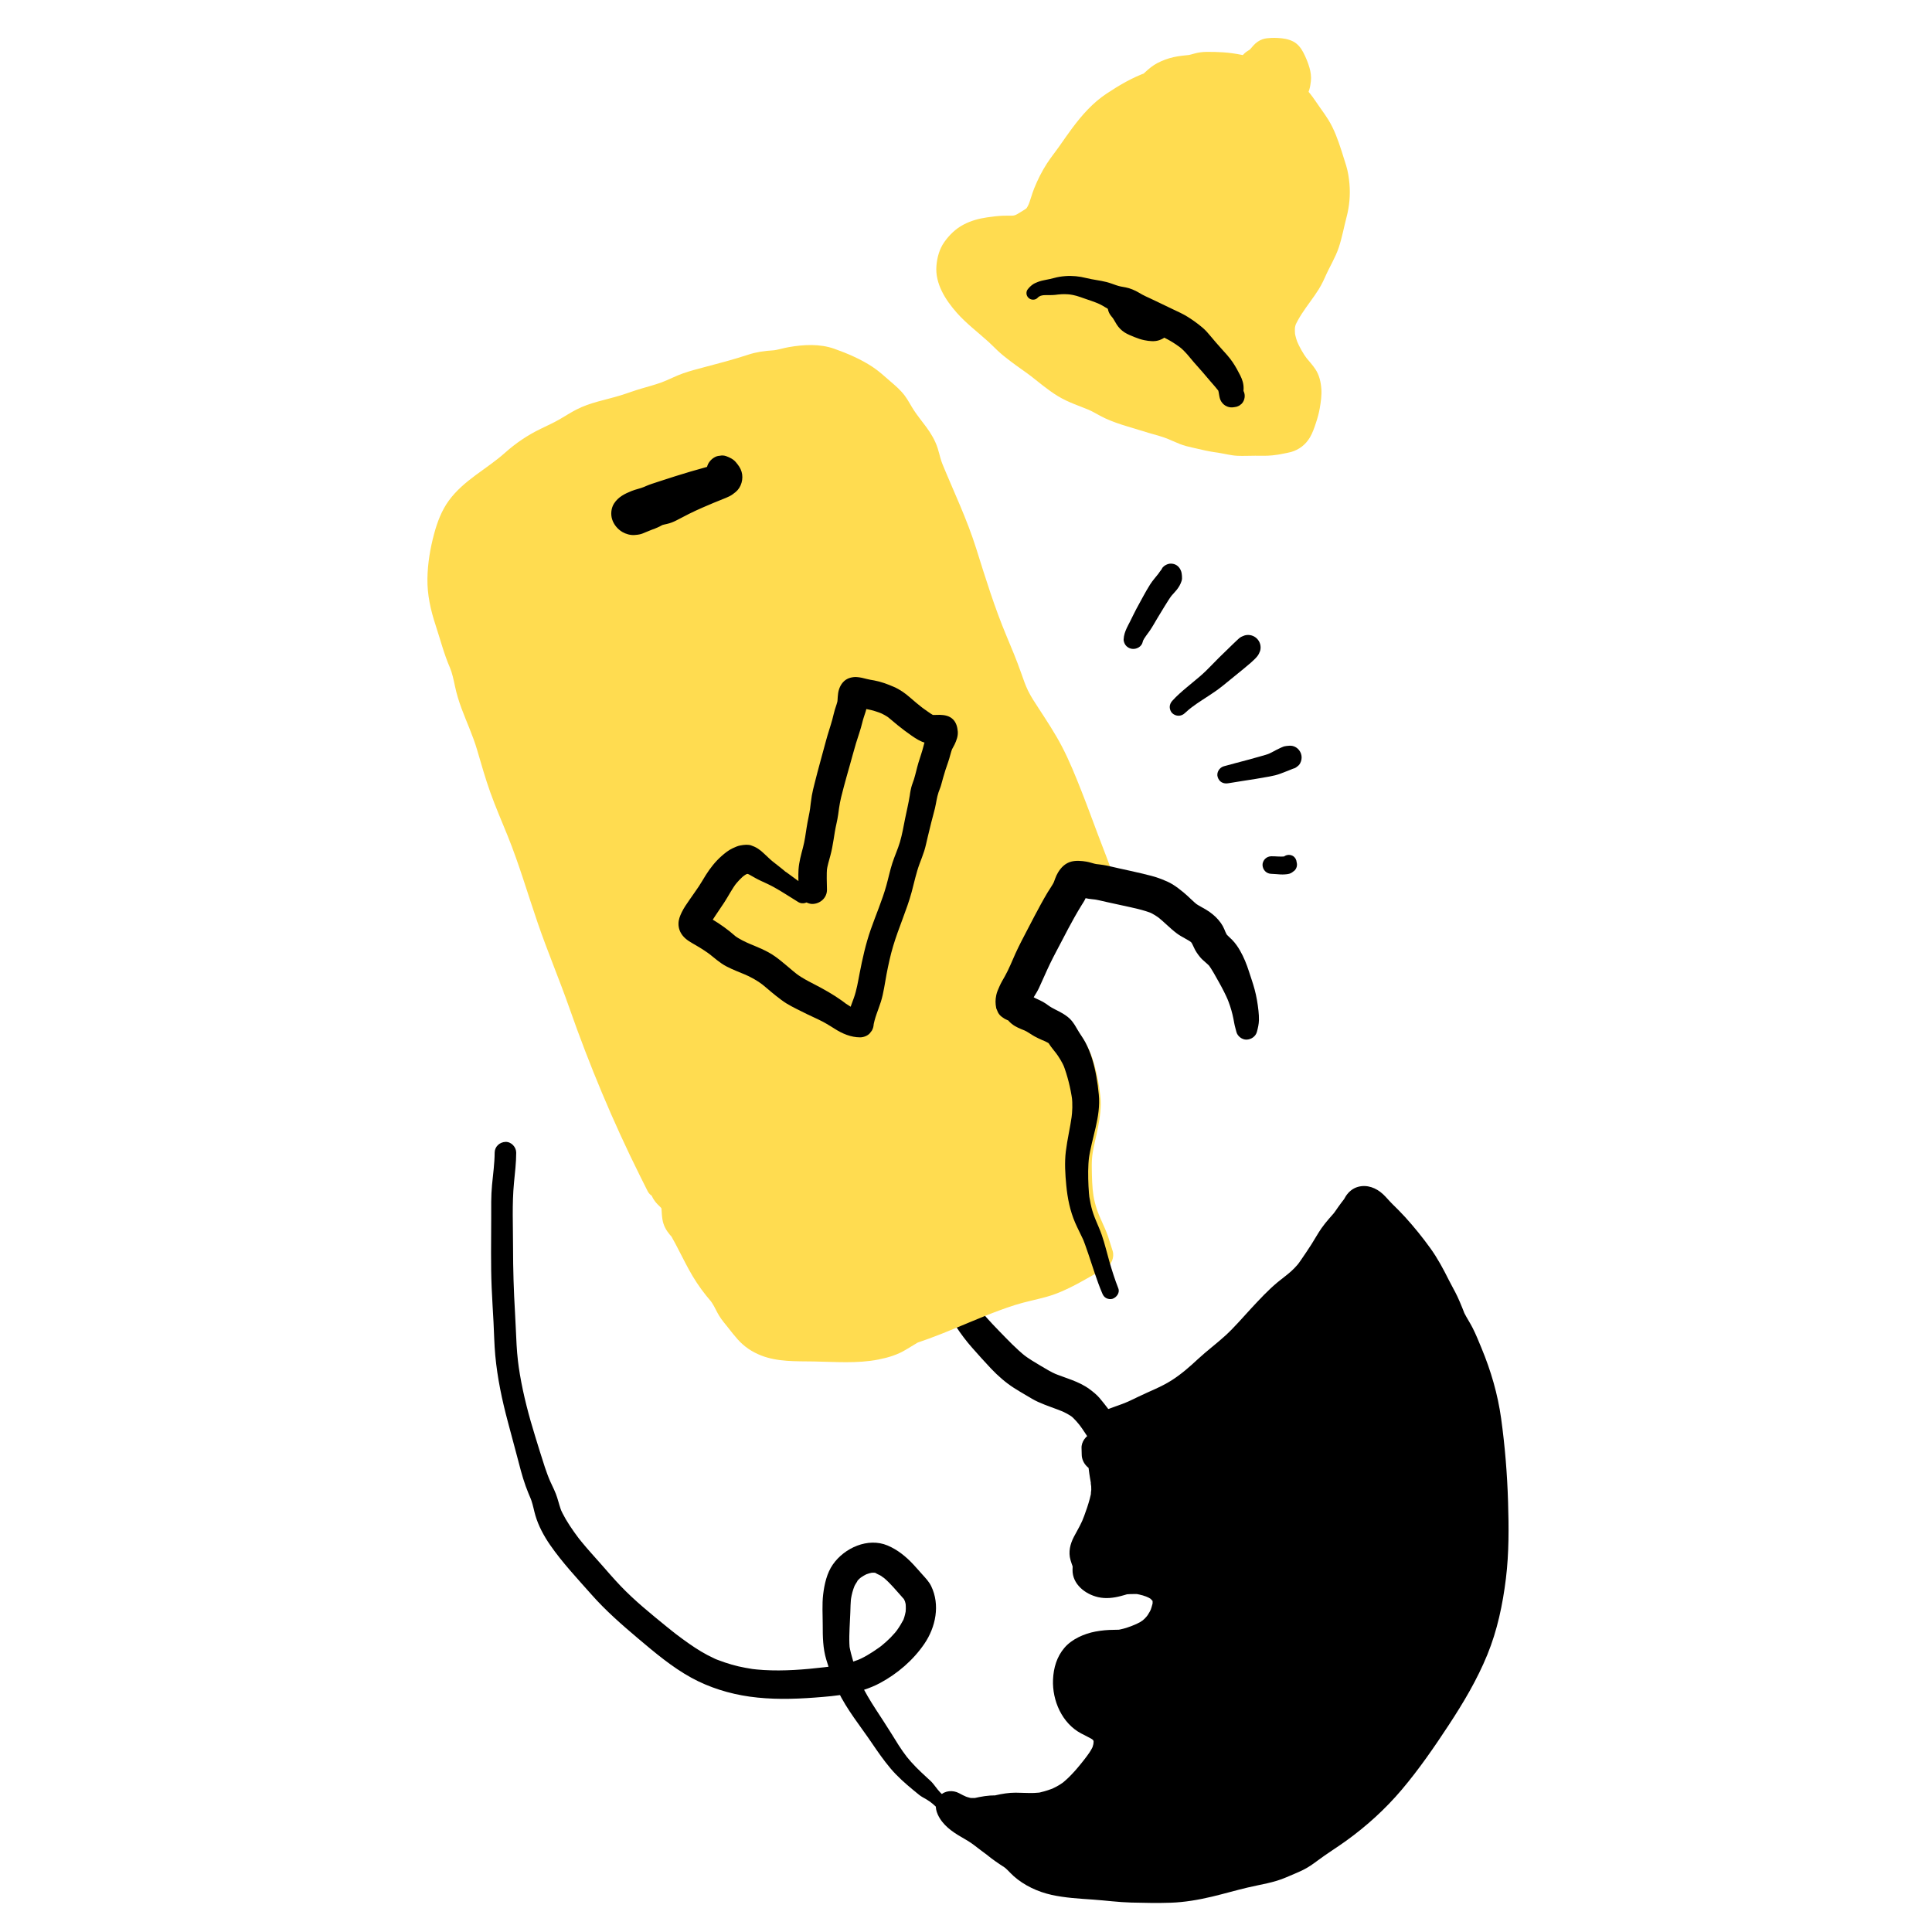
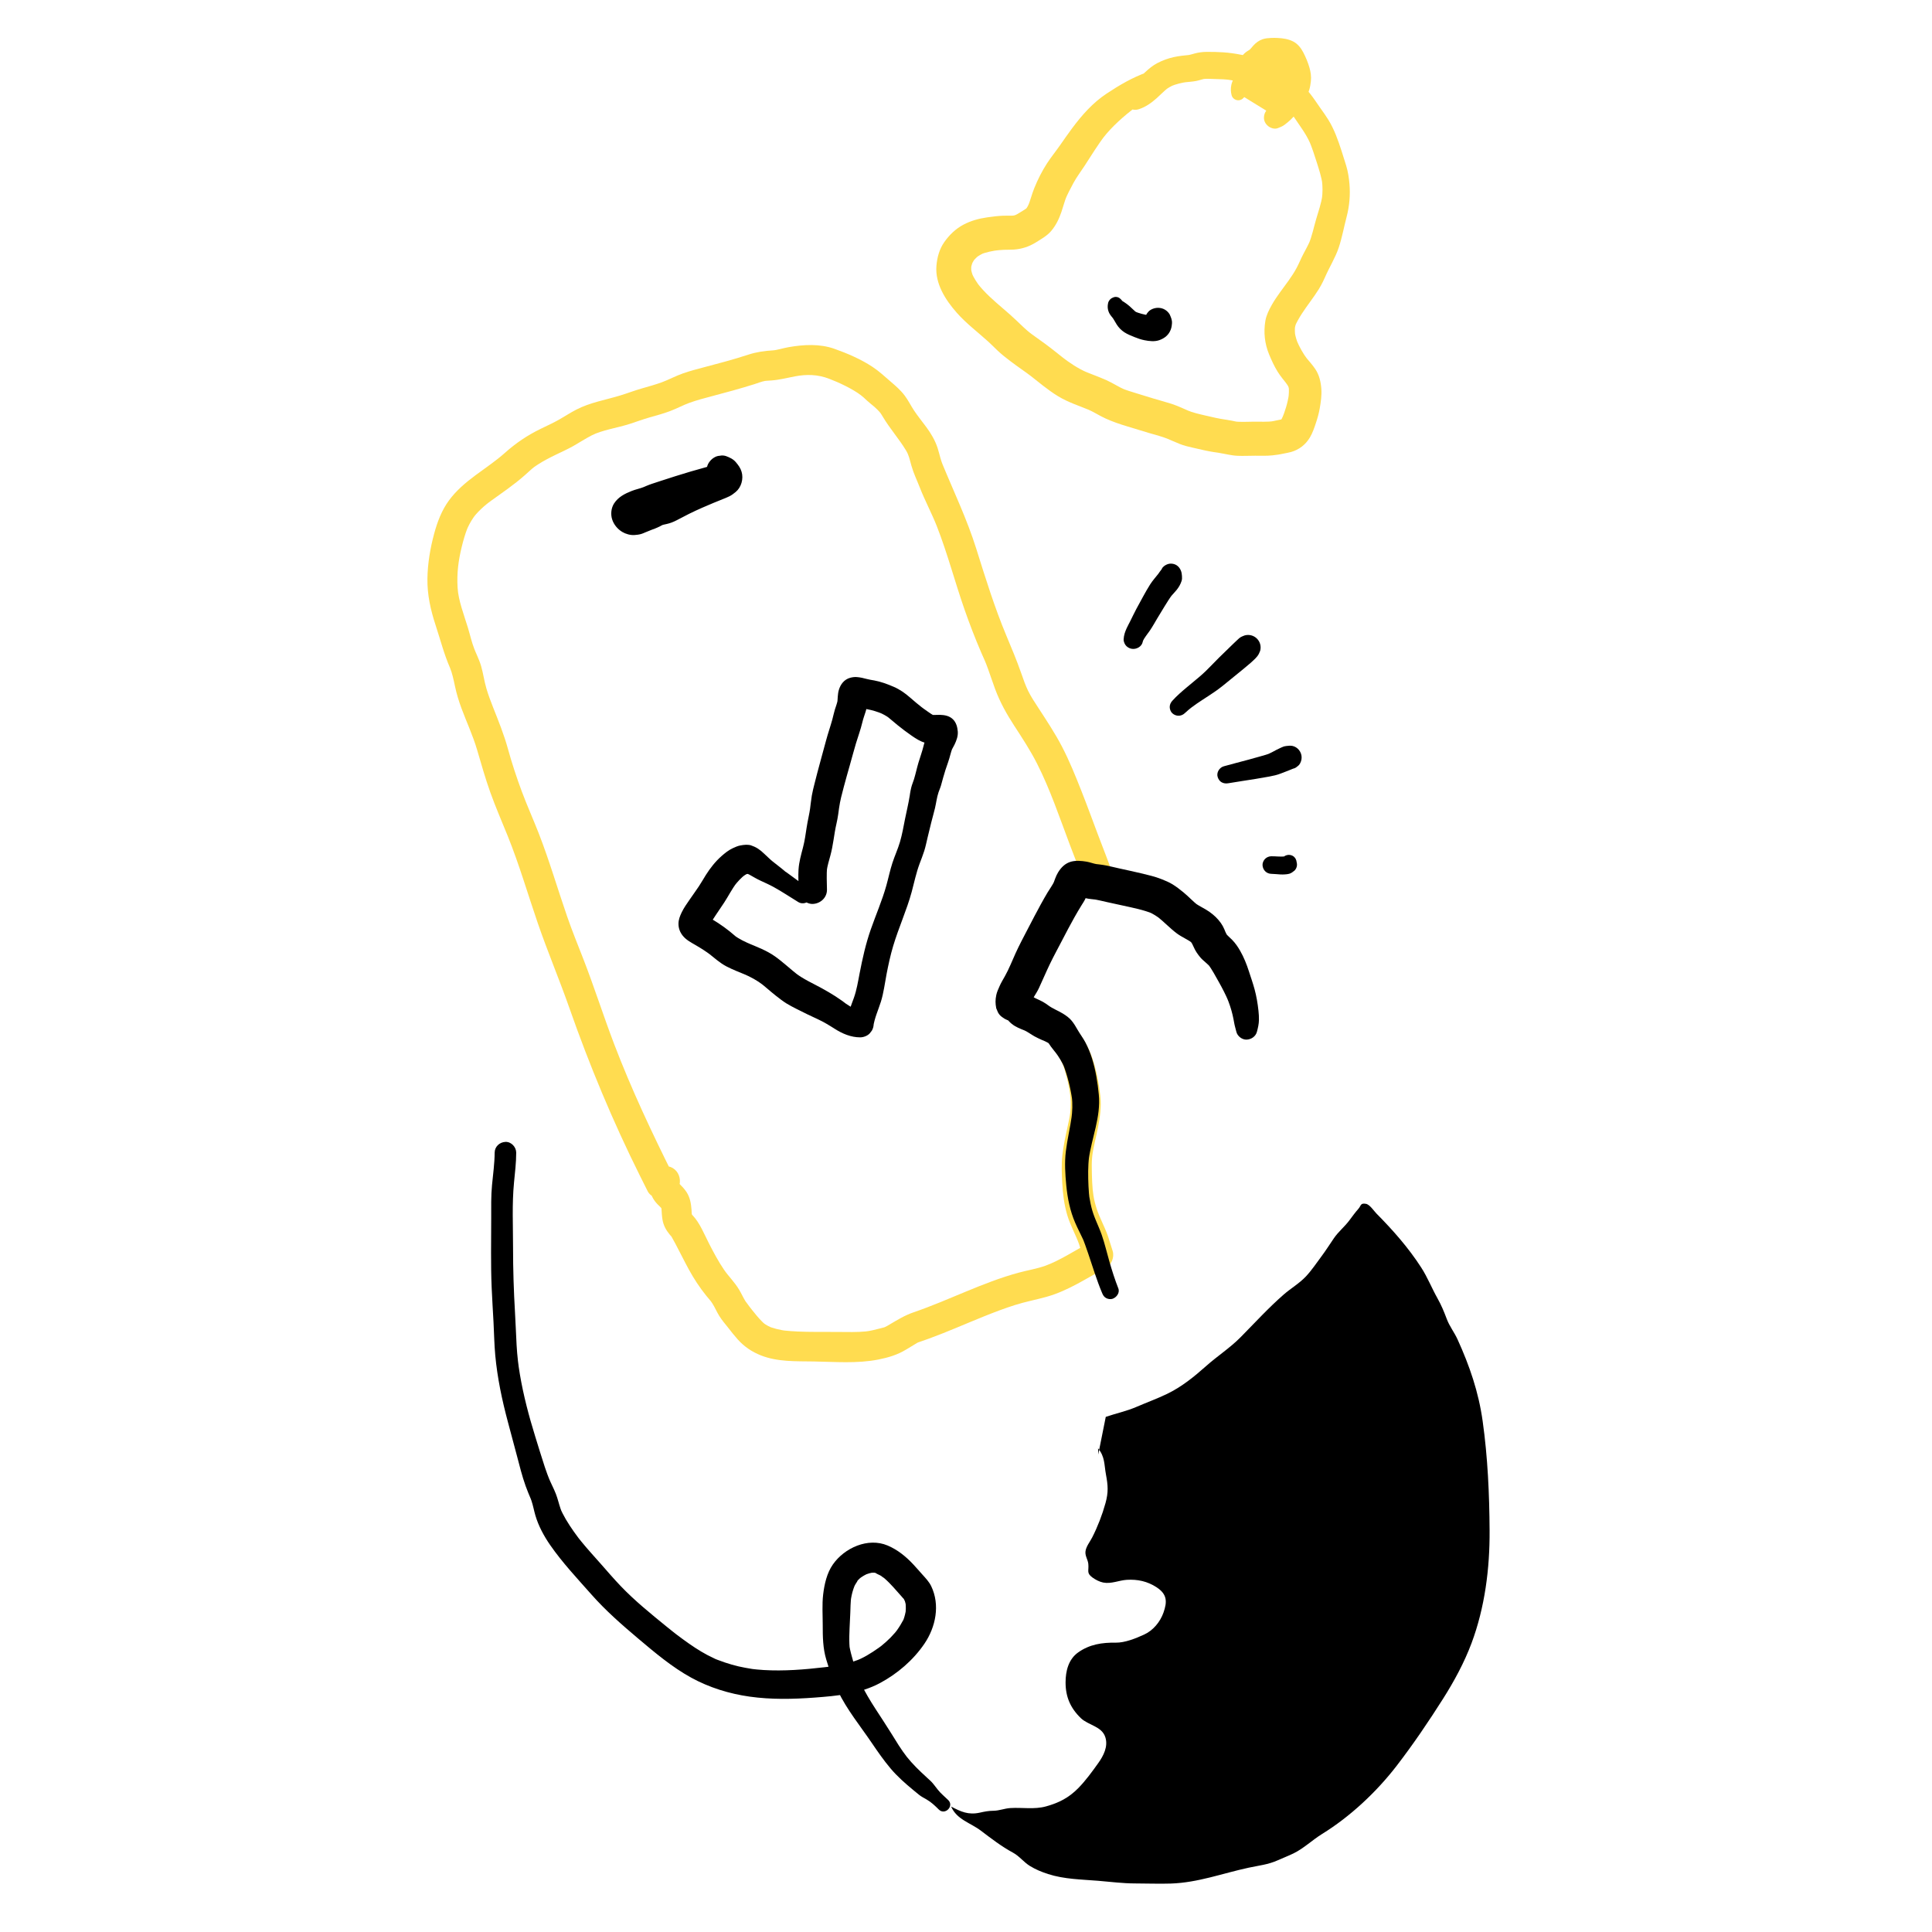
<svg xmlns="http://www.w3.org/2000/svg" width="1000" height="1000" viewBox="0 0 1000 1000" fill="none">
-   <path d="M473.614 623.385C473.721 627.72 473.882 632.087 474.251 636.408C474.624 640.769 475.161 645.241 476.39 649.452C478.972 658.301 483.443 666.483 487.762 674.581C492.155 682.817 497.053 690.698 503.274 697.694C506.46 701.277 509.633 704.874 512.936 708.349C516.533 712.135 520.351 715.5 524.748 718.347C526.857 719.712 529.033 720.97 531.195 722.247C533.186 723.424 535.134 724.639 537.242 725.599C541.709 727.633 546.394 729.057 550.915 730.946L548.888 730.09C551.252 731.096 553.517 732.28 555.571 733.831L553.853 732.504C556.237 734.362 558.093 736.712 559.936 739.086L558.609 737.369C560.728 740.122 562.457 743.107 564.484 745.913C565.892 747.862 567.144 749.383 569.205 750.663C571.009 751.784 573.424 752.338 575.526 752.226C577.486 752.121 579.354 751.673 581.216 751.105C583.292 750.471 585.187 750.064 587.202 749.155C591.057 747.416 593.654 743.851 596.901 741.284C596.336 741.721 595.771 742.158 595.206 742.594C596.846 741.357 598.659 740.413 600.547 739.613L598.554 740.454C601.319 739.318 604.159 738.615 607.057 737.927C610.369 737.14 613.623 736.113 616.852 735.038C620.256 733.905 623.819 732.962 626.825 730.933C629.651 729.025 632.131 726.675 634.82 724.592C634.282 725.007 633.744 725.423 633.207 725.838C635.943 723.767 638.994 722.135 641.764 720.101C643.546 718.793 645.336 717.445 646.961 715.939C648.342 714.659 649.541 713.154 650.699 711.673C652.186 709.772 653.617 707.838 655.006 705.865C655.243 705.528 655.48 705.19 655.717 704.853C655.845 704.671 656.13 704.369 656.192 704.178C656.197 704.162 655.314 705.235 655.779 704.686C656.413 703.938 657.037 703.183 657.685 702.446C660.324 699.442 662.824 696.324 665.443 693.304C666.671 691.887 668.007 690.604 669.459 689.419C669.611 689.294 669.765 689.173 669.917 689.049C670.759 688.363 669.618 689.275 669.525 689.343C669.842 689.109 670.152 688.866 670.466 688.629C671.257 688.033 672.053 687.444 672.84 686.842C676.133 684.321 679.137 681.621 681.939 678.562C684.391 675.885 686.698 673.082 689.128 670.387C691.939 667.27 694.979 664.444 697.538 661.101C698.876 659.353 700.013 657.48 701.162 655.605C702.28 653.782 703.515 652.066 704.754 650.325C706.144 648.373 707.102 646.223 707.887 643.96C708.046 643.499 708.198 643.036 708.358 642.575C708.454 642.298 708.992 640.943 708.53 642.02C708.057 643.122 708.742 641.628 708.896 641.36C708.987 641.202 709.087 641.051 709.18 640.895C709.844 639.768 708.156 642.073 709.064 641.071C711.407 638.487 711.807 634.158 709.064 631.641C706.525 629.31 702.116 628.863 699.634 631.641C697.951 633.524 696.945 635.354 696.028 637.685C695.807 638.245 695.609 638.813 695.418 639.385C695.302 639.732 695.19 640.08 695.072 640.427C694.994 640.661 694.913 640.894 694.83 641.126C694.59 641.759 694.668 641.596 695.065 640.637C694.632 641.172 694.385 642.004 694.009 642.6C693.691 643.104 693.348 643.592 693.001 644.076C692.029 645.435 691.073 646.791 690.2 648.216C689.353 649.599 688.545 651.007 687.657 652.365C687.423 652.722 687.185 653.077 686.938 653.426L686.688 653.777C686.345 654.237 686.346 654.242 686.691 653.791L686.95 653.457C686.78 653.672 686.608 653.885 686.432 654.096C686.089 654.509 685.736 654.913 685.376 655.312C683.237 657.686 680.942 659.905 678.844 662.32C676.849 664.615 674.914 666.961 672.88 669.222C671.909 670.301 670.92 671.365 669.884 672.383C669.322 672.934 668.747 673.473 668.16 673.998C667.526 674.566 666.576 675.102 666.058 675.765C666.873 674.721 666.791 675.203 666.267 675.598C666.003 675.797 665.738 675.995 665.472 676.192C664.838 676.663 664.2 677.129 663.567 677.601C661.968 678.794 660.362 679.996 658.865 681.319C656.363 683.53 654.3 686.219 652.153 688.762C647.421 694.367 642.548 700.126 636.736 704.652L638.277 703.462C637.172 704.313 636.094 705.191 634.996 706.049L636.55 704.848C634.507 706.416 632.337 707.793 630.119 709.098C627.316 710.746 624.68 712.356 622.118 714.38L623.738 713.129C622.34 714.189 620.974 715.287 619.591 716.366C620.134 715.946 620.677 715.527 621.221 715.107C619.654 716.317 618.04 717.449 616.215 718.238L618.159 717.418C616.528 718.073 614.788 718.483 613.106 718.989C611.435 719.492 609.769 720.01 608.094 720.5C604.811 721.46 601.445 722.059 598.159 722.991C594.68 723.978 591.14 725.318 588.062 727.233C584.745 729.297 582.269 732.231 579.216 734.597C579.784 734.158 580.352 733.719 580.92 733.281C580.213 733.803 579.498 734.248 578.689 734.591L580.703 733.74C579.528 734.183 578.285 734.353 577.08 734.69C575.956 735.004 574.857 735.37 573.698 735.535L575.951 735.232C575.491 735.284 575.047 735.3 574.587 735.241L576.842 735.544C576.618 735.503 576.406 735.448 576.192 735.371C576.867 735.656 577.543 735.941 578.219 736.226C577.956 736.114 577.72 735.981 577.487 735.817C578.059 736.259 578.632 736.702 579.204 737.144C578.781 736.816 578.431 736.429 578.098 736.01L579.425 737.728C577.406 735.074 575.794 732.126 573.771 729.461C572.274 727.49 570.762 725.515 569.149 723.635C567.636 721.871 565.865 720.461 564.003 719.073C558.401 714.898 551.387 713.283 545.03 710.632L547.057 711.488C544.009 710.194 541.237 708.46 538.391 706.783C535.322 704.975 532.267 703.139 529.444 700.959L531.161 702.286C526.064 698.273 521.562 693.451 517.042 688.815C512.747 684.411 508.595 679.889 504.827 675.02L505.99 676.525C500.972 670 496.469 663.056 492.062 656.109C489.927 652.744 487.973 649.298 486.365 645.648C486.287 645.471 485.977 644.715 486.268 645.435C486.544 646.12 486.301 645.516 486.248 645.386C485.935 644.624 485.611 643.869 485.272 643.118C485.172 642.897 485.077 642.674 484.978 642.453C484.741 641.918 485.083 642.141 485.054 642.644C485.075 642.274 484.628 641.606 484.494 641.265C483.788 639.479 483.148 637.668 482.567 635.839C481.183 631.482 480.252 627.095 479.568 622.58C479.345 621.11 477.575 620.208 476.242 620.409C474.797 620.626 473.577 621.85 473.614 623.385Z" fill="black" />
-   <path d="M566.005 641.925C564.374 637.063 561.706 632.643 560.161 627.752C557.568 619.547 557.427 611.828 557.334 603.388C557.198 591.127 563.231 579.599 561.746 567.181C561.106 561.831 560.025 556.44 558.43 551.327C556.84 546.23 554.724 542.516 551.504 538.323C550.034 536.411 549.454 534.346 547.401 532.913C544.384 530.807 540.751 529.931 537.715 527.532C535.071 525.441 531.906 524.911 529.3 523.09C527.332 521.714 527.232 519.211 524.345 519.483C523.677 516.059 527.618 511.176 529.071 508.157C531.87 502.34 534.181 496.462 537.246 490.691C542.376 481.031 547.192 471.057 553.094 461.906C554.225 460.152 554.44 458.122 555.483 456.434C556.669 454.516 556.421 454.886 558.809 454.813C561.057 454.744 563.412 456.024 565.713 456.252C567.1 456.389 568.16 456.52 569.244 456.702C568.036 453.111 566.827 449.498 565.369 445.857C558.471 428.631 552.661 410.674 544.667 393.753C540.021 383.916 533.508 374.742 527.75 365.65C522.609 357.533 520.375 346.724 516.403 337.974C508.745 321.104 503.083 302.818 497.54 285.154C494.494 275.447 491.279 266.599 486.723 257.612C484.381 252.993 482.87 248.019 480.734 243.288C478.728 238.844 478.491 234.061 476.084 229.941C472.914 224.515 468.271 219.731 465.052 214.231C462.889 210.536 462.272 209.093 459.221 206.119C457.654 204.592 455.825 203.419 454.24 201.853C447.596 195.293 439.211 191.742 430.526 188.29C422.606 185.143 412.604 186.292 404.697 188.395C399.93 189.662 395.848 188.73 391.134 190.445C386.239 192.224 381.385 193.202 376.475 194.768C367.024 197.781 357.49 199.236 348.86 203.527C341.755 207.06 333.784 208.237 326.451 211.036C319.931 213.524 312.798 214.413 306.226 216.901C300.539 219.054 295.552 222.915 290.063 225.625C282.586 229.316 274.97 232.406 268.764 238.122C264.554 242 260.26 245.649 255.475 248.873C243.511 256.934 236.735 262.484 232.726 276.409C229.832 286.465 228.119 297.338 229.434 307.933C230.406 315.77 234.101 323.738 235.977 331.55C237.037 335.966 238.506 339.179 240.318 343.359C242.313 347.966 242.655 352.724 244.023 357.549C246.949 367.867 252.117 377.316 254.889 387.702C258.395 400.832 263.029 413.662 268.403 426.151C277.713 447.791 283.175 470.868 292.157 492.69C297.473 505.607 301.955 519.204 306.679 532.403C315.444 556.894 326.104 580.583 337.571 603.93L341.894 612.576C342.945 612.507 343.722 612.059 344.225 611.23C342.633 617.268 346.657 617.429 349.03 621.542C350.855 624.707 349.67 628.383 350.968 631.609C351.793 633.658 353.334 634.526 354.341 636.294C359.769 645.818 363.763 655.854 370.478 664.458C372.747 667.367 374.724 669.194 376.532 672.624C377.547 674.549 378.563 676.802 379.909 678.53C382.752 682.183 386.089 686.72 389.348 689.911C395.71 696.141 406.857 696.902 415.289 696.884C425.886 696.862 436.756 697.562 447.338 696.935C451.075 696.713 455.013 695.695 458.578 694.826C464.029 693.499 468.229 688.98 473.683 687.156C494.861 680.075 514.591 668.996 536.443 664.512C548.359 662.067 557.931 655.179 568.437 649.596C567.657 647.045 566.865 644.489 566.005 641.925Z" fill="#FFDC50" />
  <path d="M573.487 639.862C571.754 634.901 569.072 630.141 567.643 625.689C566.039 620.691 565.578 617.062 565.315 612.082C565.187 609.653 565.141 607.22 565.11 604.788C565.094 603.575 565.081 602.365 565.136 601.153C565.164 600.56 565.204 599.968 565.255 599.376C565.277 599.124 565.459 597.417 565.34 598.345C565.986 593.331 567.395 588.431 568.346 583.472C569.34 578.281 570.093 572.921 569.553 567.634C568.984 562.055 567.991 556.476 566.454 551.08C565.095 546.306 563.171 541.637 560.419 537.491C557.632 533.292 554.972 528.467 550.611 525.747C548.325 524.322 545.751 523.445 543.443 522.062C541.155 520.692 539.151 519.281 536.687 518.2C536.209 517.991 535.728 517.787 535.259 517.558C534.977 517.421 533.336 516.884 534.105 517.029C534.837 517.167 533.468 516.391 534.21 517.203C534.585 517.706 534.574 517.688 534.176 517.149L532.963 515.579C530.751 513.023 527.742 511.661 524.345 511.724C526.931 514.31 529.518 516.897 532.104 519.483C531.972 518.414 532.307 518.175 531.952 519.22C532.11 518.756 532.683 517.386 532.123 518.547C532.749 517.249 533.499 516.019 534.237 514.784C535.926 511.955 537.239 508.955 538.584 505.95C541.773 498.828 545.347 491.943 548.951 485.024C552.424 478.358 556.414 472.018 560.011 465.439C560.608 464.347 561.075 463.175 561.513 462.011C561.666 461.613 561.809 461.212 561.943 460.807C561.715 461.216 561.728 461.188 561.983 460.721C562.877 459.026 564.121 458.671 560.009 461.022C556.172 463.216 556.647 462.554 558.489 462.578C558.93 462.604 558.917 462.564 558.45 462.459C558.887 462.547 559.318 462.655 559.745 462.782C560.616 463.017 561.469 463.31 562.351 463.504C563.587 463.775 564.854 463.907 566.111 464.052C566.489 464.09 566.866 464.131 567.243 464.176C566.315 464.046 566.294 464.048 567.182 464.184C570.003 464.634 572.61 464.31 574.731 462.189C576.604 460.316 577.596 457.223 576.727 454.639C574.17 447.039 571.165 439.623 568.34 432.121C565.498 424.573 562.736 416.994 559.774 409.492C556.708 401.725 553.558 393.905 549.705 386.489C546.089 379.528 541.734 372.989 537.465 366.419C535.568 363.5 533.624 360.611 532.101 357.473C530.812 354.818 529.777 351.887 528.559 348.381C526.287 341.839 523.391 334.992 520.876 328.976C514.751 314.327 510.057 299.123 505.304 283.99C500.493 268.672 493.73 254.635 487.805 240.209C487.435 239.307 487.115 238.32 486.734 236.99C486.249 235.298 485.857 233.578 485.308 231.904C483.979 227.86 481.914 224.398 479.405 220.997C477.321 218.172 475.086 215.454 473.141 212.528C471.458 209.995 470.137 207.243 468.309 204.807C466.148 201.927 463.663 199.807 460.954 197.479C457.91 194.863 455.046 192.167 451.677 189.938C445.636 185.94 438.629 182.922 431.816 180.517C424.301 177.865 415.983 178.333 408.263 179.673C405.544 180.144 402.109 181.23 400.11 181.349C395.643 181.615 391.493 182.195 387.238 183.595C379.739 186.061 371.999 188.095 364.365 190.101C360.765 191.047 357.162 191.996 353.643 193.214C349.912 194.505 345.72 196.724 342.613 197.85C339.182 199.093 335.678 200.067 332.17 201.065C328.372 202.146 324.709 203.576 320.937 204.723C313.301 207.047 305.526 208.294 298.35 211.991C295.358 213.533 292.534 215.374 289.618 217.052C286.49 218.851 283.203 220.335 279.96 221.91C273.015 225.283 267.034 229.304 261.276 234.455C252.02 242.733 240.043 248.518 232.32 259.106C228.638 264.155 226.369 270.136 224.746 276.129C222.696 283.702 221.348 291.623 221.233 299.481C221.11 307.86 222.883 315.728 225.481 323.636C227.919 331.055 229.79 338.468 232.912 345.65C233.991 348.134 234.809 351.924 235.478 355.11C236.3 359.028 237.456 362.818 238.844 366.572C241.489 373.728 244.752 380.661 246.91 387.993C249.096 395.425 251.178 402.844 253.789 410.145C256.499 417.72 259.866 425.471 262.758 432.619C268.728 447.381 273.156 462.696 278.328 477.742C283.42 492.556 289.54 506.992 294.727 521.781C305.132 551.449 317.18 580.381 331.212 608.529C332.537 611.185 333.867 613.838 335.195 616.493C336.84 619.783 340.691 620.603 343.957 620.059C346.11 619.7 348.365 618.448 349.712 616.717C345.389 614.2 341.066 611.684 336.743 609.167C335.494 614.545 336.451 619.26 340.3 623.292C340.769 623.784 341.284 624.231 341.755 624.722C342.011 624.988 342.26 625.259 342.499 625.542C342.048 625.007 342.118 624.507 342.33 625.459C342.233 625.023 342.244 624.607 342.398 625.866C342.355 625.515 342.317 624.548 342.414 626.157C342.52 627.909 342.614 629.642 342.917 631.378C343.428 634.315 344.761 636.742 346.646 639.013C346.943 639.37 347.259 639.71 347.562 640.062C347.34 639.803 346.86 638.864 347.642 640.21C348.328 641.391 348.974 642.598 349.617 643.802C351.956 648.183 354.117 652.657 356.501 657.014C359.125 661.809 362.081 666.338 365.51 670.598C366.155 671.4 366.808 672.201 367.487 672.974C368.469 674.091 367.877 673.42 367.664 673.142C367.973 673.546 368.271 673.965 368.552 674.389C369.965 676.516 370.903 678.905 372.257 681.065C373.893 683.675 374.98 684.755 377.045 687.413C378.594 689.407 380.158 691.392 381.844 693.273C385.227 697.047 389.141 699.679 393.832 701.543C402.451 704.967 411.998 704.546 421.093 704.691C432.182 704.867 443.659 705.858 454.611 703.7C459.734 702.69 464.529 701.272 469.011 698.525C470.871 697.385 472.716 696.245 474.603 695.151C475.813 694.45 475.365 694.752 474.976 694.917C475.506 694.692 476.072 694.534 476.616 694.346C478.061 693.846 479.505 693.343 480.941 692.818C490.56 689.303 499.919 685.13 509.418 681.311C514.641 679.211 519.909 677.213 525.274 675.502C530.766 673.751 536.399 672.72 541.93 671.158C552.903 668.058 562.408 661.622 572.353 656.296C575.291 654.723 576.893 650.712 575.919 647.533C575.134 644.968 574.334 642.408 573.487 639.862C572.166 635.887 568.134 633.291 563.943 634.443C560.056 635.511 557.196 639.994 558.523 643.988C559.369 646.534 560.169 649.094 560.955 651.659C562.143 648.738 563.332 645.817 564.521 642.896C560.451 645.076 556.486 647.442 552.453 649.687C548.534 651.869 544.642 653.877 541.113 655.134C536.607 656.74 531.876 657.482 527.268 658.728C522.573 659.997 517.953 661.535 513.389 663.215C504.363 666.538 495.562 670.426 486.651 674.038C482.117 675.876 477.553 677.646 472.924 679.232C468.363 680.796 464.59 683.108 460.486 685.546C459.575 686.086 458.64 686.658 457.658 687.061C458.075 686.89 458.585 686.827 457.286 687.133C456.729 687.265 456.172 687.426 455.617 687.564C453.163 688.175 450.628 688.892 448.107 689.152C444.097 689.567 438.367 689.469 433.758 689.414C424.558 689.304 415.139 689.653 405.983 688.682C405.725 688.655 404.478 688.434 405.817 688.661C405.447 688.598 405.078 688.539 404.708 688.472C403.729 688.294 402.756 688.084 401.792 687.833C400.958 687.616 400.148 687.325 399.321 687.091C397.944 686.701 398.786 686.927 399.145 687.079C398.597 686.847 398.06 686.576 397.535 686.295C397.118 686.071 396.709 685.836 396.307 685.585C396.137 685.478 394.932 684.638 395.652 685.183C396.368 685.726 395.24 684.804 395.092 684.665C394.807 684.4 394.532 684.125 394.26 683.848C392.519 682.077 390.941 680.147 389.399 678.203C388.764 677.402 388.132 676.584 387.895 676.278C387.576 675.864 385.401 672.84 386.12 673.943C384.792 671.904 383.843 669.671 382.599 667.587C380.233 663.623 377.049 660.571 374.781 657.251C371.82 652.917 369.363 648.27 366.968 643.607C364.48 638.763 362.299 633.106 358.536 629.089C358.292 628.829 357.488 628.298 358.402 629.041L358.009 628.41C358.222 628.923 358.252 628.923 358.1 628.412C357.877 627.53 358.052 628.35 358.075 628.532C357.977 627.749 357.99 626.943 357.933 626.157C357.7 622.951 357.163 619.848 355.397 617.089C354.288 615.357 352.875 613.942 351.448 612.492C351.23 612.27 351.028 611.983 350.784 611.797C350.082 611.263 351.714 613.193 351.067 612.042C351.484 612.784 351.547 613.215 351.63 614C351.47 612.493 351.24 615.308 351.708 613.293C352.49 609.925 351.191 606.314 348.142 604.53C345.427 602.942 340.819 603.071 338.739 605.744C340.841 605.023 341.206 604.807 339.832 605.094C342.753 606.283 345.674 607.472 348.595 608.66C337.393 586.259 326.768 563.683 317.882 540.399C312.319 525.822 307.601 510.936 301.944 496.393C299.112 489.113 296.16 481.906 293.604 474.52C291.104 467.296 288.789 460.011 286.4 452.751C284.015 445.499 281.559 438.266 278.779 431.154C275.923 423.847 272.844 417.058 270.087 409.669C267.372 402.391 264.945 395.003 262.88 387.513C260.87 380.22 258.07 373.314 255.288 366.291C253.995 363.028 252.756 359.737 251.762 356.369C250.636 352.554 250.13 348.597 249.029 344.779C248.457 342.798 247.654 340.923 246.839 339.031C246.069 337.245 246.116 337.44 245.494 335.856C244.101 332.305 243.317 328.604 242.207 324.965C240.099 318.055 237.243 310.795 236.852 304.184C236.403 296.598 237.245 290.213 239.014 282.958C239.793 279.764 240.693 276.607 241.879 273.54C241.267 275.122 242.093 273.08 242.183 272.888C242.463 272.298 242.756 271.715 243.066 271.14C243.658 270.038 244.307 268.966 245.014 267.934C245.191 267.674 246.436 266.052 245.243 267.547C245.62 267.074 246.005 266.61 246.404 266.155C247.208 265.239 248.058 264.365 248.94 263.525C249.854 262.656 250.805 261.827 251.778 261.026C251.95 260.884 253.655 259.548 252.276 260.604C253.006 260.045 253.747 259.502 254.493 258.965C260.314 254.772 266.187 250.793 271.577 246.026C272.802 244.943 273.986 243.811 275.227 242.745C276.228 241.884 276.659 241.576 278.106 240.624C281.187 238.596 284.479 236.92 287.792 235.311C290.771 233.864 293.799 232.509 296.687 230.887C299.876 229.096 302.93 227.067 306.183 225.391C311.636 222.581 319.358 221.525 325.934 219.417C329.401 218.306 332.788 217.028 336.296 216.03C339.798 215.033 343.327 214.1 346.739 212.815C350.415 211.429 353.554 209.691 356.896 208.486C360.69 207.118 364.593 206.09 368.49 205.066C375.828 203.138 383.209 201.127 390.447 198.853C392.277 198.278 394.064 197.512 395.96 197.177C395.642 197.233 394.778 197.265 396.572 197.107C397.454 197.029 398.339 196.992 399.222 196.93C403.461 196.632 407.411 195.566 411.556 194.788C417.335 193.704 423.281 193.73 429.252 196.087C432.256 197.273 434.121 198.033 437.391 199.66C440.337 201.125 443.249 202.765 445.874 204.757C444.88 204.003 446.996 205.708 446.899 205.624C447.536 206.177 448.134 206.767 448.753 207.34C449.963 208.46 451.266 209.448 452.518 210.516C453.681 211.507 454.713 212.596 455.732 213.73C454.516 212.377 455.718 213.742 455.93 214.061C456.262 214.564 456.57 215.082 456.876 215.6C460.508 221.738 465.258 227.045 468.943 233.121C470.492 235.674 470.832 237.847 471.77 241.116C472.954 245.246 474.521 248.317 476.004 252.129C478.679 259.003 482.393 265.968 484.884 272.324C490.389 286.368 494.204 301.04 499.166 315.28C501.79 322.81 504.655 330.243 507.798 337.572C508.523 339.265 509.303 340.933 510.03 342.624C509.489 341.364 510.511 343.851 510.487 343.789C510.788 344.564 511.078 345.343 511.362 346.123C512.619 349.572 513.745 353.066 515.02 356.508C517.61 363.5 521.033 369.595 525.086 375.82C529.19 382.125 533.32 388.439 536.733 395.154C543.552 408.571 548.356 422.952 553.716 437.15C556.434 444.349 559.308 451.469 561.762 458.765L571.307 449.22C569.958 449.005 568.602 448.797 567.243 448.658C565.137 448.442 568.43 449.087 566.042 448.439C563.628 447.784 561.343 447.109 558.81 447.053C554.428 446.958 551.005 448.66 548.783 452.518C548.174 453.575 547.709 454.751 547.269 455.888C547.071 456.417 546.881 456.95 546.699 457.485C546.962 456.962 546.861 457.131 546.394 457.99C545.235 459.839 544.076 461.686 542.972 463.57C540.835 467.22 538.828 470.945 536.86 474.688C532.795 482.424 528.756 490.139 525.184 498.118C523.636 501.576 522.018 504.903 520.107 508.171C518.17 511.482 516.096 515.515 516.585 519.483C517.092 523.587 519.729 527.328 524.345 527.242C523.379 527.26 522.096 526.313 521.352 525.793C521.573 525.947 522.581 527.074 521.082 525.399C521.822 526.225 522.36 527.237 523.161 528.012C525.029 529.821 527.236 530.886 529.577 531.91C531.374 532.695 532.902 533.654 534.51 534.76C536.517 536.14 538.777 537.03 540.937 538.128C541.224 538.274 543.192 539.293 542.548 538.9C543.482 539.471 543.123 539.539 542.773 539.046C543.057 539.446 543.286 539.887 543.543 540.305C544.684 542.158 546.06 543.838 547.244 545.663C549.862 549.694 550.732 552.201 551.99 557.041C553.189 561.656 554.097 565.869 554.208 570.342C554.235 571.386 554.216 572.43 554.158 573.472C554.125 574.065 554.074 574.655 554.023 575.247C553.884 576.865 553.932 576.212 553.979 575.834C553.684 578.188 553.161 580.527 552.659 582.844C551.566 587.893 550.441 592.904 549.868 598.047C549.352 602.685 549.551 607.43 549.797 612.082C550.095 617.732 550.787 623.468 552.401 628.905C553.987 634.25 556.881 639.288 558.523 643.988C559.905 647.942 563.832 650.571 568.068 649.407C571.906 648.353 574.876 643.837 573.487 639.862Z" fill="#FFDC50" />
  <path d="M373.356 239.412C370.69 240.168 368.06 241.035 365.403 241.82C362.762 242.601 360.092 243.289 357.45 244.071C352.186 245.629 346.953 247.287 341.738 249.001C340.303 249.473 338.869 249.945 337.435 250.417C335.477 251.061 333.617 251.915 331.727 252.731C332.335 252.475 332.943 252.218 333.552 251.961C331.418 252.857 329.104 253.259 326.951 254.122C323.367 255.557 320.023 257.217 317.847 260.585C316.334 262.928 316.003 266.125 316.825 268.763C317.677 271.5 319.651 273.879 322.106 275.341C323.905 276.413 326.338 277.088 328.439 276.93C329.545 276.846 330.687 276.728 331.761 276.421C332.832 276.114 333.863 275.6 334.874 275.169L332.993 275.963C335.031 275.108 337.101 274.338 339.136 273.473L337.311 274.243C338.685 273.734 340.048 273.177 341.37 272.544C342.175 272.158 342.921 271.661 343.741 271.307L341.924 272.074C342.988 271.647 344.102 271.431 345.217 271.183C346.925 270.803 348.547 270.161 350.105 269.357C352.293 268.227 354.461 267.058 356.666 265.961C361.246 263.682 365.994 261.691 370.704 259.701L368.909 260.459C370.598 259.747 372.301 259.074 374.003 258.396C375.215 257.914 376.438 257.428 377.605 256.844C378.774 256.259 379.777 255.479 380.79 254.643C383.73 252.216 384.919 247.841 383.855 244.221C383.263 242.203 382.201 240.816 380.877 239.232C379.507 237.593 377.651 236.759 375.697 236.04C374.649 235.712 373.602 235.665 372.554 235.899C371.506 235.947 370.529 236.259 369.624 236.835C367.99 237.791 366.431 239.666 366.003 241.544C365.543 243.562 365.643 245.826 366.797 247.617L368.029 249.212C369.013 250.189 370.172 250.864 371.507 251.239C371.614 251.276 371.719 251.317 371.823 251.361L369.941 250.567C370.52 250.824 371.117 251.129 371.639 251.489L370.077 250.283C370.258 250.437 370.405 250.608 370.551 250.795L369.348 249.238C369.515 249.474 369.651 249.714 369.765 249.979L368.991 248.144C369.068 248.36 369.123 248.57 369.158 248.797L368.884 246.757C368.905 246.994 368.901 247.217 368.874 247.453L369.147 245.416C369.104 245.644 369.046 245.86 368.959 246.075L369.731 244.247C369.637 244.442 369.527 244.617 369.396 244.789L370.592 243.241C370.344 243.541 370.061 243.796 369.755 244.034L371.299 242.841C370.299 243.582 369.16 244.105 368.019 244.59C368.623 244.335 369.227 244.08 369.831 243.825C364.798 245.948 359.862 248.282 354.833 250.41L356.62 249.656C353.833 250.831 351.055 251.998 348.339 253.329C346.168 254.392 344.05 255.594 341.847 256.588C342.45 256.334 343.053 256.079 343.656 255.825C342.196 256.436 340.63 256.603 339.111 257.003C336.954 257.57 335.094 258.773 333.07 259.647L334.892 258.878C333.598 259.422 332.271 259.8 330.92 260.171C329.686 260.509 328.455 260.98 327.186 261.159L329.302 260.875C328.843 260.927 328.392 260.935 327.933 260.882L330.067 261.169C329.735 261.118 329.421 261.036 329.107 260.914L331.038 261.728C330.777 261.613 330.539 261.477 330.306 261.313L331.95 262.583C331.657 262.353 331.409 262.098 331.179 261.805L332.458 263.46C332.259 263.181 332.09 262.896 331.95 262.583L332.78 264.549C332.682 264.289 332.591 264.034 332.544 263.76L332.838 265.946C332.823 265.796 332.82 265.66 332.829 265.509L332.536 267.692C332.562 267.5 332.606 267.326 332.672 267.144L331.847 269.101C331.947 268.872 332.07 268.67 332.218 268.469L330.941 270.121C331.218 269.779 331.535 269.488 331.878 269.215L330.236 270.484C331.47 269.544 332.86 268.813 334.282 268.203L332.383 269.005C334.218 268.235 336.123 267.642 337.921 266.783C339.214 266.167 340.304 265.255 341.525 264.522C344.103 262.975 346.739 261.513 349.349 260.019C354.642 256.991 359.921 253.941 365.304 251.073C368.34 249.456 371.443 248.046 374.611 246.706L373.718 247.083C374.241 246.862 374.765 246.643 375.289 246.426C376.204 246.048 376.943 245.644 377.463 244.755C377.919 243.975 378.113 242.826 377.83 241.952C377.227 240.089 375.316 238.855 373.356 239.412Z" fill="black" />
  <path d="M578.851 666.901C577.076 662.372 575.6 657.73 574.246 653.059C572.906 648.437 571.838 643.713 570.256 639.164C569.398 636.698 568.311 634.325 567.32 631.912C567.379 632.056 567.748 632.944 567.392 632.082C567.295 631.846 567.197 631.612 567.101 631.376C566.908 630.905 566.718 630.432 566.535 629.957C566.1 628.826 565.697 627.683 565.357 626.519C564.705 624.286 564.257 622.017 563.876 619.724C563.709 618.72 563.879 619.919 563.912 620.046C563.834 619.745 563.83 619.402 563.795 619.092C563.736 618.584 563.684 618.076 563.638 617.566C563.528 616.359 563.451 615.149 563.398 613.938C563.175 608.849 563.084 603.602 563.735 598.544L563.514 600.182C565.048 588.913 569.87 578.15 568.742 566.578C568.13 560.297 567.132 553.97 565.253 547.932C564.353 545.042 563.19 542.194 561.783 539.515C560.605 537.272 559.053 535.284 557.802 533.094C556.836 531.403 555.985 529.938 554.742 528.391C553.507 526.854 551.853 525.683 550.183 524.649C547.639 523.073 544.8 522.076 542.4 520.25L544.16 521.61C542.239 520.07 540.471 518.775 538.252 517.758C536.716 517.053 535.176 516.392 533.788 515.414C534.388 515.877 534.987 516.34 535.587 516.804C535.183 516.49 534.842 516.14 534.521 515.742L535.916 517.547C534.934 516.256 534.095 514.824 532.902 513.715C530.59 511.566 527.522 510.334 524.345 510.467C527.243 512.674 530.141 514.88 533.039 517.086L533.006 516.855L533.328 519.253C533.293 518.844 533.305 518.451 533.351 518.044L533.028 520.448C533.155 519.637 533.406 518.87 533.718 518.113L532.802 520.285C534.168 517.148 536.337 514.452 537.784 511.352C539.717 507.211 541.48 502.992 543.468 498.876C545.433 494.808 547.612 490.836 549.693 486.825C551.788 482.785 553.898 478.752 556.133 474.787C557.344 472.639 558.591 470.512 559.892 468.417C560.533 467.386 561.222 466.392 561.732 465.288C562.516 463.59 563.072 461.853 563.758 460.126L562.828 462.33C563.185 461.501 563.631 460.693 564.181 459.974L562.739 461.841C562.829 461.737 562.913 461.65 563.02 461.563L561.153 463.005C561.215 462.96 561.281 462.923 561.351 462.895L559.148 463.824C559.27 463.783 559.379 463.759 559.507 463.741L557.055 464.07C557.978 463.992 558.964 463.994 559.882 464.091L557.431 463.762C558.927 463.988 560.338 464.525 561.804 464.877C563.882 465.376 566.046 465.463 568.161 465.743C567.345 465.634 566.528 465.524 565.712 465.414C568.15 465.758 570.533 466.379 572.934 466.914C575.695 467.529 578.463 468.114 581.225 468.724C586.415 469.87 591.838 470.912 596.771 472.94L594.577 472.014C596.864 472.99 598.913 474.343 600.882 475.851L599.024 474.416C602.52 477.168 605.527 480.435 609.099 483.112C611.673 485.04 614.705 486.218 617.26 488.163C616.642 487.686 616.024 487.209 615.406 486.731C616.219 487.378 616.942 488.092 617.58 488.913L616.148 487.06C616.906 488.097 617.438 489.223 617.958 490.391C618.792 492.264 619.8 493.719 621.117 495.344C622.741 497.349 625.003 498.699 626.602 500.728L625.211 498.929C627.394 501.917 629.165 505.263 630.977 508.484C632.747 511.634 634.407 514.867 635.819 518.195L635.066 516.41C636.251 519.251 637.231 522.164 637.945 525.159C638.292 526.618 638.584 528.09 638.837 529.568C639.098 531.091 639.587 532.554 639.94 534.058C640.47 536.317 642.922 538.213 645.259 538.108C647.683 538 649.928 536.475 650.579 534.058C651.109 532.088 651.578 530.083 651.624 528.035C651.661 526.404 651.554 524.764 651.379 523.144C650.976 519.408 650.351 515.693 649.371 512.063C648.527 508.935 647.433 505.87 646.444 502.787C645.26 499.093 643.833 495.518 641.906 492.144C640.741 490.105 639.398 488.139 637.746 486.46C636.6 485.296 635.337 484.262 634.296 482.996L635.712 484.828C635.055 483.972 634.55 483.059 634.127 482.069L635.047 484.249C634.142 482.048 633.358 479.764 631.961 477.816C630.219 475.386 628.464 473.741 626.027 471.987C623.583 470.228 620.761 469.104 618.354 467.279L620.209 468.713C617.511 466.608 615.213 464.055 612.569 461.889C610.791 460.433 608.939 458.988 606.979 457.774C605.163 456.65 603.192 455.835 601.21 455.047C597.794 453.687 594.124 452.858 590.556 452.005C586.73 451.09 582.88 450.282 579.04 449.43C577.019 448.982 575.009 448.473 572.982 448.057C570.463 447.539 567.899 447.305 565.349 446.992L567.799 447.322C565.941 447.016 564.191 446.288 562.333 445.981C559.842 445.569 556.903 445.308 554.413 445.987C551.361 446.82 549.281 448.928 547.672 451.53C546.399 453.589 545.786 455.957 544.864 458.176L545.795 455.972C544.844 458.082 543.368 460.008 542.186 461.998C540.992 464.007 539.841 466.04 538.715 468.088C536.458 472.195 534.307 476.36 532.142 480.516C529.914 484.793 527.646 489.035 525.647 493.426C523.85 497.372 522.269 501.492 520.139 505.272C519.156 507.015 518.116 508.723 517.318 510.562C516.694 512.002 516 513.453 515.68 515.001C515.143 517.602 515.174 519.288 515.651 521.88L516.56 524.033C517.127 525.084 517.901 525.927 518.882 526.563C520.361 527.705 522.418 528.655 524.345 528.499C524.642 528.475 524.914 528.469 525.211 528.489L522.818 528.167C523.066 528.204 523.282 528.254 523.52 528.334C522.804 528.032 522.089 527.73 521.373 527.428C521.646 527.547 521.88 527.687 522.116 527.868L520.301 526.465C520.635 526.757 520.915 527.085 521.187 527.433L519.789 525.624C521.545 527.922 522.865 529.64 525.409 531.138C527.465 532.349 529.769 533.107 531.963 534.027L529.866 533.142C531.903 534.018 533.554 535.373 535.482 536.427C537.885 537.74 540.494 538.803 543.013 539.857L540.978 538.998C541.931 539.453 542.872 539.94 543.72 540.575L542.023 539.265C542.526 539.682 542.962 540.138 543.37 540.648L542.073 538.969C542.749 539.867 543.312 540.842 543.976 541.748C545.045 543.207 546.224 544.573 547.331 546.001L546.079 544.381C548.07 546.983 549.759 549.757 551.064 552.765L550.3 550.955C552.577 556.91 554.103 563.119 554.999 569.431L554.747 567.559C555.247 571.413 555.066 575.274 554.557 579.117L554.796 577.331C553.937 583.573 552.436 589.699 551.672 595.959C550.962 601.776 551.348 607.735 551.905 613.554C552.546 620.263 553.852 626.729 556.525 632.934C557.71 635.686 559.127 638.327 560.375 641.048C560.508 641.338 560.635 641.63 560.768 641.919C561.305 643.097 560.4 640.933 560.864 642.149C561.149 642.897 561.433 643.644 561.704 644.398C562.262 645.95 562.801 647.509 563.332 649.071C565.623 655.813 567.671 662.649 570.434 669.221C570.895 670.32 571.366 671.201 572.439 671.829C573.375 672.377 574.754 672.609 575.803 672.269C577.86 671.604 579.743 669.177 578.851 666.901Z" fill="black" />
-   <path d="M616.436 38.274C601.235 37.879 587.523 46.585 575.767 55.535C564.506 64.108 558.991 75.325 550.811 86.481C548.187 90.061 546.335 94.102 544.338 98.085C541.53 103.685 541.084 112.067 535.622 115.439C531.137 118.208 528.738 120.481 523.495 120.418C518.355 120.355 514.024 120.767 509.083 121.85C496.933 124.513 489.636 135.942 496.033 147.679C502.124 158.853 512.913 165.184 521.537 173.989C526.959 179.525 533.648 183.34 539.692 188.152C545.158 192.503 550.806 197.228 557.269 200.079C562.484 202.38 567.945 203.889 572.88 206.89C578.165 210.103 582.882 211.188 588.738 213.016C593.555 214.519 598.3 215.948 603.106 217.298C608.106 218.704 612.736 221.727 617.841 222.779C622.66 223.771 627.508 225.154 632.395 225.762C635.204 226.112 637.703 226.992 640.574 227.099C643.467 227.208 646.396 227.066 649.295 227.066C653.553 227.066 657.743 227.335 661.792 226.357C663.956 225.835 666.516 225.687 668.387 224.361C670.863 222.606 672.093 218.568 673.064 215.824C674.549 211.629 675.633 206.471 675.549 202.009C675.43 195.672 672.45 194.079 669.161 189.473C666.973 186.409 664.238 181.03 663.205 177.469C662.146 173.814 661.853 168.625 663.385 165.096C667.302 156.073 675.308 148.835 679.129 139.75C681.299 134.59 684.442 130.255 686.006 124.749C687.361 119.983 688.514 114.948 689.894 110.337C692.083 103.02 692.222 94.685 689.93 87.348C688.27 82.035 686.658 76.57 684.527 71.385C681.976 65.178 678.067 60.758 674.477 55.252C671.09 50.057 665.95 46.531 661.153 42.564C656.357 38.598 650.947 37.599 645.259 36.112C640.153 34.778 635.047 33.934 629.722 33.951C627.103 33.959 624.148 33.584 621.603 34.074C619.498 34.478 617.954 35.256 615.729 35.392C610.885 35.686 605.089 36.897 600.904 39.646C596.537 42.514 592.679 48.212 587.612 49.803" fill="#FFDC50" />
  <path d="M616.438 34.334C612.406 33.895 608.424 34.138 604.422 34.741C604.1 34.789 603.388 34.771 603.129 34.953L603.829 34.853L602.476 35.035C602.211 35.087 601.949 35.173 601.684 35.229C600.777 35.417 599.873 35.607 598.975 35.832C597.183 36.28 595.414 36.818 593.672 37.429C586.189 40.055 579.35 44.097 572.757 48.466C565.599 53.211 560.04 59.547 554.936 66.379C552.759 69.293 550.702 72.292 548.616 75.27C546.437 78.38 544.022 81.352 541.95 84.531C539.318 88.569 537.101 93.021 535.298 97.485C534.04 100.602 533.274 103.894 531.967 106.994L532.841 104.924C532.278 106.224 531.62 107.471 530.765 108.605L532.124 106.846C531.574 107.545 530.965 108.171 530.266 108.722L532.029 107.36C530.848 108.242 529.532 108.978 528.286 109.768C527.129 110.5 525.958 111.203 524.703 111.755L526.798 110.871C525.693 111.334 524.561 111.647 523.374 111.813L525.711 111.498C523.602 111.744 521.454 111.564 519.333 111.646C516.519 111.756 513.73 112.101 510.944 112.508C506.619 113.14 502.56 114.229 498.668 116.293C494.644 118.426 491.403 121.576 488.793 125.263C486.224 128.893 485.045 133.248 484.693 137.626C483.95 146.866 489.412 155.304 495.26 161.917C500.158 167.456 506.104 171.904 511.559 176.856C513.141 178.291 514.625 179.817 516.166 181.293C518.311 183.347 520.656 185.161 523.012 186.964C526.735 189.814 530.662 192.385 534.376 195.247L532.565 193.848C537.503 197.685 542.267 201.804 547.62 205.068C553.029 208.366 559.094 210.226 564.901 212.665L562.773 211.767C566.067 213.17 569.027 215.151 572.276 216.629C575.959 218.303 579.724 219.578 583.591 220.736C587.22 221.823 590.833 222.964 594.466 224.038C598.088 225.108 601.752 226.009 605.24 227.474C604.535 227.176 603.829 226.879 603.123 226.581C605.676 227.666 608.197 228.827 610.778 229.846C612.852 230.665 614.948 231.18 617.12 231.657C619.363 232.149 621.594 232.694 623.838 233.179C626.792 233.817 629.75 234.245 632.747 234.639L630.4 234.324C633.806 234.824 637.114 235.768 640.577 235.921C643.606 236.054 646.643 235.872 649.674 235.878C652.632 235.883 655.603 236.008 658.552 235.7C660.53 235.493 662.481 235.208 664.418 234.773C665.702 234.486 667.013 234.314 668.279 233.948C672.447 232.741 675.743 230.183 677.977 226.461C679.392 224.103 680.29 221.413 681.153 218.811C681.973 216.341 682.669 213.848 683.111 211.281C683.67 208.038 684.157 204.653 683.928 201.347C683.677 197.728 682.869 194.162 680.838 191.092C679.256 188.701 677.254 186.637 675.489 184.388L676.772 186.048C674.454 183.046 672.61 179.642 671.116 176.163L671.925 178.081C671.086 176.089 670.474 174.069 670.159 171.927L670.442 174.035C670.192 172.174 670.137 170.319 670.365 168.453L670.084 170.545C670.247 169.387 670.512 168.266 670.958 167.183L670.166 169.058C672.2 164.37 675.224 160.233 678.196 156.109C679.694 154.031 681.186 151.947 682.545 149.775C684.203 147.124 685.475 144.369 686.684 141.487L685.908 143.326C688.123 138.169 691.176 133.431 692.953 128.074C694.661 122.928 695.619 117.533 696.996 112.294C698.452 106.756 698.973 100.883 698.478 95.175C698.204 92.021 697.72 88.846 696.805 85.81C696.032 83.25 695.225 80.697 694.399 78.153C692.596 72.597 690.632 66.983 687.546 61.994C686.252 59.9 684.813 57.901 683.388 55.896C681.626 53.415 679.994 50.852 678.097 48.469C675.053 44.648 671.134 41.713 667.355 38.668C665.007 36.776 662.713 34.872 659.973 33.573C657.43 32.367 654.8 31.414 652.089 30.673C645.843 28.964 639.525 27.483 633.042 27.078C630.144 26.898 627.163 26.796 624.26 26.855C622.327 26.894 620.355 27.149 618.486 27.647C617.179 27.995 615.906 28.42 614.56 28.606C615.178 28.523 615.796 28.44 616.414 28.357C613.415 28.682 610.413 28.904 607.461 29.571C604.524 30.235 601.624 31.299 598.96 32.702C594.34 35.133 591.094 39.308 587.034 42.468L588.445 41.377C587.401 42.17 586.311 42.872 585.111 43.405L586.776 42.703C586.442 42.842 586.106 42.968 585.762 43.081C584.043 43.646 582.525 44.696 581.596 46.285C580.721 47.779 580.351 49.981 580.893 51.656C582.009 55.106 585.759 57.746 589.469 56.525C593.022 55.356 595.912 53.3 598.685 50.83C600.716 49.022 602.586 47.033 604.735 45.361L603.325 46.451C604.672 45.43 606.131 44.614 607.681 43.943C607.126 44.177 606.571 44.411 606.016 44.646C608.756 43.501 611.648 42.81 614.585 42.406C613.967 42.489 613.349 42.572 612.732 42.654C614.893 42.373 617.082 42.331 619.223 41.892C620.869 41.555 622.436 40.939 624.103 40.691L622.25 40.94C624.627 40.647 627.011 40.898 629.395 40.921C631.958 40.946 634.493 41.082 637.035 41.42C636.417 41.337 635.799 41.254 635.182 41.171C638.502 41.633 641.735 42.415 644.981 43.238C647.843 43.963 650.711 44.677 653.448 45.802L651.783 45.099C653.681 45.904 655.461 46.904 657.102 48.155C656.631 47.791 656.161 47.428 655.691 47.065C660.153 50.58 664.91 54.084 668.414 58.605L667.321 57.191C669.383 59.918 671.256 62.832 673.205 65.643C675.172 68.482 676.984 71.412 678.345 74.595L677.639 72.922C679.164 76.59 680.406 80.368 681.593 84.157C682.745 87.834 683.968 91.473 684.484 95.306L684.233 93.438C684.63 96.596 684.623 99.714 684.223 102.871L684.479 100.969C683.893 105.301 682.433 109.361 681.209 113.537C679.973 117.756 679.123 122.141 677.414 126.205L678.184 124.381C677.124 126.841 675.822 129.179 674.577 131.547C673.367 133.847 672.409 136.265 671.193 138.558C668.767 143.133 665.509 147.189 662.494 151.377C661.006 153.444 659.563 155.549 658.308 157.767C656.849 160.346 655.452 163.122 654.955 166.062C653.956 171.967 654.588 177.906 656.886 183.438C658.153 186.49 659.513 189.499 661.254 192.316C662.821 194.851 664.781 197.107 666.606 199.455L665.313 197.782C666.108 198.819 666.827 199.895 667.35 201.098L666.51 199.108C666.902 200.063 667.152 201.045 667.301 202.066L667.002 199.839C667.27 201.987 667.12 204.164 666.841 206.303L667.144 204.05C666.522 208.512 665.17 212.845 663.428 216.992L664.303 214.918C663.754 216.192 663.13 217.423 662.28 218.524L663.647 216.754C663.265 217.221 662.858 217.637 662.384 218.01L664.16 216.639C663.685 216.981 663.181 217.249 662.646 217.485L664.746 216.599C663.556 217.068 662.315 217.308 661.062 217.544C659.684 217.804 658.329 218.143 656.937 218.33L659.277 218.016C655.899 218.424 652.501 218.252 649.109 218.255C645.697 218.258 642.218 218.557 638.824 218.12C639.606 218.225 640.388 218.33 641.17 218.435C639.984 218.264 638.815 218.01 637.643 217.763C635.785 217.372 633.915 217.128 632.031 216.884C632.814 216.989 633.596 217.094 634.379 217.199C630.875 216.718 627.437 215.891 623.996 215.092C620.696 214.326 617.51 213.629 614.372 212.315L616.488 213.208C613.155 211.793 609.888 210.164 606.439 209.045C603.394 208.057 600.278 207.26 597.213 206.333C594.19 205.419 591.18 204.463 588.156 203.55C585.509 202.75 582.865 201.941 580.308 200.881L582.433 201.778C579.069 200.352 576.056 198.281 572.721 196.795C568.735 195.019 564.622 193.581 560.603 191.891C561.314 192.191 562.024 192.49 562.734 192.79C557.948 190.75 553.679 187.852 549.574 184.685L551.383 186.083C547.901 183.383 544.518 180.56 540.963 177.953C537.959 175.75 534.876 173.656 531.926 171.38L533.74 172.782C531.024 170.669 528.625 168.304 526.149 165.926C523.918 163.782 521.573 161.761 519.225 159.745C514.52 155.706 509.787 151.646 505.965 146.728L507.374 148.551C505.641 146.291 504.044 143.871 502.913 141.25L503.822 143.404C503.187 141.874 502.737 140.295 502.509 138.653L502.831 141.052C502.656 139.622 502.655 138.193 502.843 136.764L502.52 139.164C502.736 137.699 503.162 136.326 503.719 134.958L502.809 137.114C503.373 135.846 504.081 134.664 504.924 133.561L503.517 135.382C504.504 134.128 505.636 133.019 506.896 132.041L505.081 133.443C506.487 132.38 508.007 131.509 509.624 130.809L507.491 131.71C510.517 130.444 513.797 129.865 517.033 129.426C516.247 129.532 515.462 129.638 514.676 129.743C516.339 129.528 518.009 129.378 519.684 129.299C521.388 129.219 523.105 129.309 524.804 129.181C528.919 128.872 532.642 127.67 536.147 125.48C538.9 123.761 542.025 122.028 544.121 119.521C546.61 116.545 548.151 113.319 549.408 109.649C550.338 106.935 551.015 104.134 552.115 101.479L551.249 103.532C552.545 100.491 554.095 97.478 555.685 94.581C557.347 91.555 559.434 88.791 561.322 85.906C564.853 80.51 568.186 74.975 572.131 69.863L570.895 71.463C575.736 65.24 581.701 60.119 587.911 55.306L586.49 56.404C587.942 55.284 589.416 54.191 590.92 53.142C592.739 51.874 594.878 50.808 596.492 49.298L595.209 50.289C596.942 49.136 598.716 48.043 600.546 47.048C601.447 46.558 602.362 46.09 603.289 45.65C603.725 45.442 604.163 45.241 604.605 45.045C604.774 44.971 605.646 44.565 604.878 44.924C604.103 45.285 605.068 44.897 605.183 44.855L606.399 44.342L605.785 44.589C606.03 44.549 606.315 44.399 606.555 44.316C607.016 44.156 607.48 44.003 607.947 43.857C608.928 43.552 609.919 43.28 610.92 43.045C611.919 42.81 612.926 42.627 613.937 42.456C614.752 42.318 613.409 42.509 613.955 42.447C614.23 42.416 614.504 42.38 614.78 42.352C615.331 42.294 615.884 42.251 616.438 42.214C618.491 42.08 620.478 40.498 620.378 38.274C620.274 35.948 618.641 34.574 616.438 34.334Z" fill="#FFDC50" />
  <path d="M640.937 48.362C640.217 44.636 642.381 42.866 643.503 39.715C644.404 37.188 645.318 34.061 646.813 31.91C647.564 30.828 648.724 30.555 649.876 29.748C651.389 28.689 652.923 26.185 654.681 25.482C656.47 24.767 660.448 24.994 662.474 25.235C666.036 25.657 667.803 26.549 669.393 29.52C670.715 31.989 672.251 35.831 672.706 38.595C673.979 46.317 666.203 57.318 659.889 60.869L659.672 59.892" fill="#FFDC50" />
  <path d="M644.512 48.362C644.459 47.767 644.462 47.179 644.538 46.586L644.404 47.579C644.493 47.01 644.647 46.467 644.863 45.933L644.47 46.862C645.05 45.509 645.967 44.35 646.704 43.084C647.729 41.326 648.434 39.371 649.215 37.5L648.745 38.616C649.371 37.134 650.062 35.668 651.029 34.375L650.266 35.363C650.465 35.117 650.68 34.907 650.928 34.712L649.931 35.482C650.488 35.085 651.112 34.821 651.718 34.51C652.629 34.041 653.442 33.402 654.216 32.735C655.233 31.858 656.086 30.81 657.134 29.967L656.075 30.785C656.428 30.513 656.791 30.276 657.198 30.093L655.939 30.624C656.37 30.454 656.816 30.362 657.274 30.297L655.862 30.487C657.915 30.229 660.038 30.412 662.08 30.68L660.621 30.484C661.835 30.649 663.051 30.87 664.189 31.336L662.852 30.772C663.36 30.992 663.833 31.259 664.275 31.592L663.132 30.71C663.575 31.06 663.958 31.46 664.304 31.906L663.414 30.754C664.396 32.094 665.095 33.595 665.744 35.119L665.167 33.752C666.059 35.879 666.883 38.117 667.198 40.413L666.993 38.882C667.122 39.939 667.094 40.997 666.959 42.051L667.165 40.517C666.92 42.285 666.386 43.991 665.693 45.633L666.278 44.247C665.212 46.726 663.796 49.038 662.15 51.173L663.063 49.991C661.544 51.941 659.833 53.751 657.879 55.27L659.068 54.351C657.993 55.175 656.948 56.029 655.884 56.863L664.78 58.01L664.694 57.839L663.816 56.703C663.307 56.155 662.705 55.768 662.009 55.541C660.893 55.071 659.538 54.875 658.353 55.258C655.944 56.038 654.305 58.114 654.23 60.673L654.225 60.869C654.173 62.648 655.089 64.26 656.457 65.317C657.766 66.329 659.755 66.966 661.395 66.331C662.636 65.85 663.825 65.396 664.878 64.59C665.998 63.734 667.093 62.874 668.106 61.893C669.925 60.129 671.521 58.118 672.976 56.049C674.217 54.285 675.297 52.404 676.155 50.423C676.741 49.069 677.321 47.711 677.731 46.291C678.132 44.902 678.335 43.486 678.503 42.051C678.78 39.695 678.428 37.288 677.775 35.019C676.999 32.32 675.886 29.67 674.603 27.175C673.41 24.854 671.654 22.627 669.273 21.434C666.771 20.18 664.117 19.802 661.344 19.653C660.185 19.591 659.02 19.576 657.861 19.641C656.417 19.722 654.88 19.822 653.507 20.306C651.642 20.963 650.096 22.081 648.773 23.538C647.967 24.425 647.247 25.425 646.303 26.175L647.326 25.385C646.803 25.774 646.235 26.086 645.687 26.438C644.49 27.208 643.65 28.001 642.817 29.134C641.845 30.457 641.238 32.114 640.68 33.638C639.784 36.086 639.365 38.664 638.354 41.071L638.773 40.077C638.234 41.355 637.592 42.653 637.325 44.026C636.977 45.814 637.003 47.549 637.487 49.313C637.961 51.034 639.673 52.108 641.412 51.875C643.038 51.656 644.67 50.139 644.512 48.362Z" fill="#FFDC50" />
  <path d="M572.34 733.376C577.68 731.544 583.026 730.449 588.208 728.213C593.463 725.945 598.894 723.973 604.051 721.491C611.637 717.838 618.083 712.587 624.335 707.024C630.23 701.778 636.598 697.735 642.155 692.115C649.435 684.751 656.675 676.819 664.448 670.048C668.163 666.812 672.537 664.301 675.941 660.676C678.92 657.502 681.382 653.782 683.994 650.28C686.265 647.236 688.279 644.051 690.419 640.912C692.731 637.52 695.863 635.055 698.301 631.828C700.028 629.544 701.306 627.708 703.12 625.663C704.548 624.052 704.051 622.57 707.019 623.098C708.986 623.448 711.22 626.878 712.388 628.058C720.973 636.731 729.001 645.81 735.638 656.101C738.894 661.15 741.099 666.774 744.035 672C746.096 675.667 747.391 678.858 748.877 682.784C750.297 686.531 752.77 689.642 754.429 693.283C760.687 707.024 765.305 720.517 767.407 735.464C770.062 754.34 770.892 773.202 771.011 792.22C771.134 811.828 768.562 832.063 761.655 850.522C757.934 860.467 752.697 870.151 747.025 879.113C739.49 891.017 731.536 902.761 722.943 913.929C712.525 927.471 698.87 940.271 684.318 949.251C679.284 952.358 674.798 956.744 669.519 959.312C666.88 960.596 663.995 961.703 661.299 962.913C656.389 965.119 651.506 965.6 646.309 966.716C632.745 969.629 620.104 974.463 606.003 974.924C599.879 975.124 593.691 974.866 587.563 974.862C581.009 974.857 574.886 974.019 568.419 973.492C559.706 972.782 550.89 972.711 542.458 969.99C539.15 968.922 536.076 967.663 533.101 965.836C529.824 963.823 527.654 960.73 524.302 958.926C518.416 955.758 513.057 951.612 507.713 947.563C502.278 943.444 495.244 941.848 492.309 935.074C497.371 937.748 501.231 939.524 507.168 938.22C509.773 937.648 511.486 937.277 514.246 937.245C517.287 937.21 519.956 936.028 522.969 935.845C529.24 935.465 535.402 936.673 541.499 934.965C548.136 933.106 553.192 930.533 558.118 925.526C561.898 921.684 565.339 916.945 568.475 912.543C571.15 908.787 573.633 904.04 572.139 899.241C570.336 893.452 563.303 893.055 559.393 889.261C554.035 884.062 551.531 878.254 551.541 870.837C551.549 865.028 552.971 858.869 558.104 855.253C564.002 851.098 570.452 850.135 577.483 850.239C582.292 850.31 587.917 848.009 592.233 846.036C596.904 843.899 600.525 839.445 602.211 834.693C604.232 828.996 604.103 825.169 598.687 821.601C593.942 818.476 588.811 817.374 583.213 817.718C579.171 817.966 575.277 819.927 571.046 819.127C569.18 818.774 566.987 817.646 565.466 816.526C562.199 814.119 563.689 813.084 563.304 809.438C563.072 807.234 561.65 805.49 561.826 803.196C562.023 800.614 564.169 798.031 565.325 795.759C568.17 790.165 570.509 784.117 572.193 778.047C573.769 772.363 573.499 768.919 572.448 763.237C571.468 757.942 571.974 754.086 568.347 749.642C568.419 750.71 568.452 751.78 568.444 752.851" fill="black" />
-   <path d="M573.225 736.591C576.447 735.708 579.719 735.041 582.963 734.247C586.203 733.453 589.296 732.335 592.452 731.272C598.723 729.158 605.112 726.744 610.907 723.524C616.535 720.397 621.662 716.422 626.603 712.316C631.453 708.285 636.275 704.917 641.463 700.788C646.52 696.764 650.978 692.033 655.595 687.524C657.945 685.229 660.31 682.949 662.726 680.722C663.926 679.616 665.137 678.522 666.366 677.448C666.936 676.95 667.509 676.455 668.087 675.965C668.334 675.756 668.581 675.547 668.829 675.34C668.78 675.381 670.251 674.158 669.55 674.729C668.89 675.266 669.865 674.493 670.024 674.376C670.262 674.2 670.5 674.025 670.74 673.852C671.381 673.389 672.028 672.936 672.674 672.48C674.306 671.331 675.909 670.157 677.485 668.931C679.911 667.043 682.016 664.923 684.009 662.586C688.504 657.317 692.633 651.728 696.725 646.147C696.924 645.876 697.126 645.608 697.323 645.335C698.043 644.337 696.376 646.363 697.184 645.544C697.675 645.045 698.115 644.491 698.602 643.987C699.712 642.839 700.888 641.759 702.02 640.633C704.156 638.51 705.902 636.082 707.855 633.797C709.044 632.405 710.382 631.122 711.399 629.589C711.465 629.49 712.098 628.583 712.057 628.474C712.327 629.195 709.326 630.851 709.334 630.846C707.781 631.76 706.406 632.376 704.597 631.88C704.551 631.867 702.38 630.653 703.409 631.389C703.46 631.426 701.87 629.925 702.385 630.606C702.696 631.018 703.159 631.369 703.504 631.765C704.245 632.615 704.892 633.542 705.632 634.393C709.69 639.057 714.024 643.471 718.002 648.213C719.011 649.415 720.004 650.631 720.978 651.862C721.172 652.106 721.354 652.369 721.561 652.602C720.059 650.907 720.888 651.72 721.22 652.163C721.723 652.833 722.23 653.5 722.726 654.176C724.595 656.721 726.419 659.32 728.055 662.022C729.776 664.863 731.211 667.863 732.665 670.845C734.072 673.73 735.657 676.518 737.084 679.391C737.401 680.029 737.706 680.673 738.001 681.321C738.165 681.683 738.305 682.074 738.488 682.424C738.509 682.465 737.716 680.526 738.104 681.522C738.823 683.368 739.527 685.225 740.298 687.051C741.589 690.109 743.273 692.866 744.877 695.761C745.573 697.019 746.172 698.314 746.756 699.627C747.104 700.41 747.448 701.194 747.788 701.981C747.914 702.274 748.031 702.574 748.166 702.863C747.097 700.571 747.834 702.077 748.055 702.612C749.26 705.528 750.396 708.473 751.444 711.449C753.529 717.366 755.262 723.408 756.541 729.551C756.866 731.108 757.162 732.671 757.428 734.239C757.553 734.977 757.672 735.716 757.784 736.456C757.878 737.075 758.194 740.359 757.948 737.536C758.249 740.993 758.797 744.439 759.139 747.894C759.823 754.791 760.296 761.708 760.612 768.632C761.223 782.03 761.641 795.554 760.6 808.94C760.349 812.168 760.008 815.386 759.588 818.596L759.94 815.981C758.905 823.672 757.378 831.294 755.202 838.745C754.148 842.354 752.946 845.922 751.577 849.424C751.379 849.931 751.171 850.434 750.973 850.94C750.722 851.577 750.698 852.462 751.211 850.399C751.007 851.219 750.506 852.033 750.159 852.804C749.303 854.706 748.403 856.588 747.465 858.451C740.397 872.487 731.359 885.667 722.223 898.425C719.941 901.612 717.597 904.753 715.235 907.881C713.873 909.684 716.27 906.57 715.407 907.664C715.156 907.981 714.909 908.3 714.658 908.616C714.09 909.332 713.516 910.043 712.935 910.748C711.762 912.173 710.563 913.576 709.338 914.957C704.365 920.568 698.991 925.829 693.257 930.66C691.984 931.732 690.687 932.773 689.386 933.81C688.037 934.884 689.763 933.441 689.913 933.406C689.539 933.494 688.999 934.099 688.677 934.339C687.852 934.955 687.021 935.561 686.182 936.157C683.297 938.21 680.25 940.007 677.337 942.014C674.369 944.059 671.6 946.38 668.603 948.384C667.203 949.32 665.756 950.172 664.238 950.902C663.375 951.317 662.499 951.705 661.621 952.086C661.226 952.257 660.826 952.418 660.434 952.593C663.46 951.245 659.246 953.093 658.649 953.347C658.255 953.514 657.861 953.681 657.468 953.852C657.175 953.978 656.883 954.106 656.592 954.236C655.909 954.537 656.207 954.413 657.488 953.864C657.418 953.789 654.757 954.801 654.54 954.864C652.582 955.432 650.581 955.833 648.579 956.212C644.395 957.006 640.252 957.905 636.126 958.961C627.85 961.08 619.636 963.485 611.159 964.682L613.795 964.328C608.71 965.008 603.618 965.113 598.494 965.066C593.297 965.019 588.07 965.077 582.881 964.801C577.829 964.532 572.806 963.903 567.764 963.506C562.749 963.112 557.722 962.888 552.728 962.255L555.37 962.61C551.871 962.139 548.488 961.387 545.095 960.419C543.741 960.032 542.39 959.651 541.062 959.18C540.688 959.048 540.316 958.911 539.946 958.768C538.995 958.388 539.207 958.482 540.581 959.052C540.275 958.586 536.405 957.252 536.673 957.323C539.103 957.966 537.113 957.302 536.396 956.818C536.088 956.609 535.785 956.392 535.486 956.168C536.612 957.046 536.794 957.182 536.032 956.574C534.579 955.38 533.115 954.185 531.592 953.081C529.029 951.224 526.026 950.051 523.288 948.472C517.977 945.41 513.456 941.22 508.152 938.176C506.082 936.988 503.941 935.911 501.972 934.555C501.715 934.378 501.461 934.196 501.21 934.009C502.221 934.805 502.402 934.933 501.751 934.395C501.303 933.962 500.857 933.518 500.406 933.088C499.859 932.449 499.976 932.625 500.758 933.615C500.564 933.353 500.381 933.085 500.207 932.81C499.843 932.234 499.538 931.632 499.253 931.014C495.585 934.682 491.916 938.351 488.248 942.019C491.127 943.517 494.124 945.052 497.281 945.86C501.085 946.832 504.825 946.761 508.658 946.036C509.946 945.792 511.219 945.477 512.509 945.24C512.747 945.196 513.656 945.037 512.477 945.237C511.229 945.448 512.436 945.267 512.758 945.244C513.575 945.187 514.394 945.197 515.209 945.124C517.173 944.95 519.107 944.602 521.025 944.161C521.208 944.12 522.995 943.538 523.172 943.699C523.034 943.574 521.719 943.776 522.968 943.739C523.527 943.722 524.086 943.679 524.645 943.665C531.636 943.478 538.396 944.19 545.182 941.947C551.185 939.962 556.664 937.052 561.351 932.773C566.18 928.364 569.947 922.736 573.57 917.334C577.417 911.597 580.775 904.529 578.334 897.532C577.169 894.194 575.298 891.708 572.48 889.614C570.81 888.373 568.947 887.512 567.097 886.578C566.132 886.091 565.219 885.548 564.295 884.99C563.363 884.429 565.209 885.905 564.12 884.83C563.613 884.33 563.11 883.83 562.63 883.303C562.212 882.844 561.813 882.371 561.421 881.889C562.221 882.872 561.335 881.726 561.072 881.328C560.749 880.839 560.441 880.339 560.155 879.827C559.993 879.538 559.837 879.244 559.688 878.948C559.601 878.777 559.011 877.492 559.396 878.376C559.731 879.144 559.401 878.375 559.353 878.236C559.244 877.924 559.129 877.615 559.027 877.301C558.848 876.746 558.691 876.185 558.554 875.619C558.415 875.043 558.312 874.461 558.199 873.879C558.026 872.99 557.953 873.792 558.224 874.07C558.099 873.941 558.146 873.202 558.133 873.015C558.045 871.708 558.045 870.394 558.119 869.087C558.129 868.918 558.198 867.341 558.269 867.333C558.309 867.329 558.042 868.608 558.212 867.826C558.301 867.418 558.358 867.003 558.449 866.595C558.575 866.026 558.724 865.462 558.898 864.906C558.996 864.59 559.125 864.281 559.218 863.965C559.442 863.201 559.053 864.424 559.027 864.383C558.933 864.239 559.719 863.034 559.829 862.849C559.998 862.565 560.201 862.299 560.366 862.014C560.785 861.287 559.36 863.058 560.422 861.965C560.841 861.535 561.281 861.134 561.708 860.714C562.218 860.211 561.502 860.881 561.422 860.93C561.768 860.716 562.096 860.47 562.44 860.252C563.028 859.88 563.632 859.533 564.248 859.21C564.593 859.029 564.956 858.878 565.296 858.691C566.153 858.218 564.397 858.985 565.314 858.677C566.67 858.221 567.999 857.76 569.4 857.455C570.051 857.313 570.707 857.211 571.361 857.092C572.13 856.953 571.114 857.131 571.024 857.138C571.504 857.101 571.982 857.04 572.462 857.003C575.798 856.747 579.07 856.941 582.391 856.399C585.304 855.923 588.108 854.969 590.836 853.859C594.216 852.484 597.275 851.114 600.156 848.85C609.033 841.873 614.917 825.905 604.592 817.594C599.05 813.134 592.692 810.676 585.583 810.251C584.186 810.168 582.793 810.183 581.402 810.334C580.222 810.462 579.026 810.586 577.864 810.829L577.56 810.88C578.746 810.748 578.682 810.765 577.37 810.93C576.611 811.033 575.88 811.16 575.132 811.317C574.894 811.367 573.976 811.375 574.954 811.369C576.056 811.363 574.748 811.38 574.469 811.398C573.81 811.439 572.935 811.58 572.305 811.375C572.361 811.394 573.612 811.721 572.902 811.398C572.584 811.253 572.194 811.171 571.856 811.071C570.99 810.814 572.456 811.251 572.443 811.308C572.454 811.26 571.304 810.689 571.162 810.607C570.837 810.419 570.534 810.181 570.204 810.005C569.462 809.609 570.711 810.383 570.758 810.464C570.789 810.517 570.141 809.84 570.074 809.831C570.188 809.847 571.163 811.551 570.693 810.604C570.573 810.362 571.501 812.607 571.247 811.85C570.96 810.992 571.293 814.049 571.44 813.151C571.508 812.736 571.482 812.254 571.507 811.835C571.685 808.795 570.995 805.997 570.044 803.148C569.61 801.846 570.099 803.5 570.096 803.759L569.994 804.322C569.851 805.057 569.857 805.073 570.01 804.372C569.996 804.381 570.598 803.015 569.962 804.344C569.421 805.475 569.994 804.345 570.144 804.074C570.825 802.84 571.629 801.677 572.311 800.444C574.111 797.187 575.547 793.68 576.935 790.235C579.396 784.131 581.673 777.554 581.765 770.905C581.813 767.48 581.156 764.062 580.584 760.699C580.536 760.422 580.494 760.144 580.447 759.866C580.198 758.381 580.528 760.359 580.53 760.527C580.524 759.943 580.386 759.337 580.312 758.757C580.085 756.969 579.901 755.152 579.498 753.391C578.64 749.64 576.716 746.59 574.383 743.605C572.319 740.965 567.847 740.663 565.057 741.84C562.092 743.092 559.618 746.266 559.81 749.642C559.87 750.712 559.896 751.779 559.896 752.851C559.899 757.322 563.826 761.605 568.444 761.398C573.073 761.191 576.994 757.643 576.991 752.851C576.991 751.779 576.951 750.712 576.883 749.642L562.31 755.678C562.154 755.482 561.302 754.147 562.011 755.358C562.147 755.592 562.297 755.817 562.431 756.052C562.561 756.279 562.676 756.512 562.803 756.741C563.483 757.972 562.548 756.257 562.533 756.078C562.625 757.195 563.211 758.426 563.397 759.563C563.712 761.489 563.208 757.992 563.402 759.504C563.542 760.599 563.689 761.693 563.838 762.786C564.035 764.222 564.302 765.643 564.547 767.071C564.614 767.468 564.669 767.867 564.74 768.262C564.912 769.22 564.613 767.442 564.631 767.427C564.476 767.558 564.781 769.011 564.799 769.321C564.833 769.936 564.849 770.552 564.837 771.168C564.83 771.539 564.519 773.124 564.699 773.306C564.665 773.272 565.011 771.525 564.804 772.453C564.718 772.838 564.665 773.232 564.584 773.619C564.431 774.353 564.25 775.08 564.055 775.803C563.657 777.278 563.211 778.741 562.738 780.193C562.261 781.654 561.749 783.103 561.204 784.539C560.931 785.257 560.636 785.967 560.36 786.683C560.014 787.581 560.551 786.26 560.573 786.195C560.399 786.704 560.135 787.207 559.914 787.699C558.716 790.373 557.209 792.811 555.871 795.401C553.882 799.247 552.892 803.262 554.113 807.54C554.191 807.813 555.232 811.072 555.306 811.079C555.173 811.067 555.251 809.368 555.166 810.177C555.136 810.461 555.19 810.77 555.19 811.059C555.19 811.548 555.151 812.036 555.142 812.525C555.019 819.926 561.663 825.159 568.412 826.691C572.332 827.582 576.315 827.113 580.164 826.101C580.856 825.919 581.539 825.706 582.234 825.532C582.489 825.468 583.825 824.987 584.016 825.138C583.794 824.963 582.679 825.25 583.81 825.175C584.107 825.155 584.403 825.128 584.7 825.111C585.478 825.065 586.257 825.048 587.036 825.066C587.16 825.069 588.964 825.023 589.035 825.185C589.033 825.18 587.232 824.857 588.807 825.155C589.087 825.208 589.367 825.257 589.646 825.315C590.295 825.451 590.94 825.611 591.576 825.802C592.026 825.937 593.931 826.682 592.612 826.097C593.675 826.569 595.391 827.173 596.161 828.096C596.145 828.078 595.28 827.281 595.767 827.831C595.921 828.004 596.119 828.152 596.283 828.317C596.224 828.258 596.893 828.966 596.88 828.975C596.747 829.079 596.097 827.659 596.541 828.618C596.563 828.667 596.821 829.247 596.909 829.314C596.817 829.244 596.516 827.998 596.567 828.595C596.586 828.822 596.669 829.12 596.75 829.335C596.976 829.937 596.594 828.558 596.633 828.494C596.513 828.687 596.584 829.633 596.617 829.904C596.698 830.581 596.61 829.21 596.727 829.166C596.678 829.185 596.531 830.143 596.499 830.275C596.369 830.827 596.212 831.373 596.041 831.914C595.96 832.172 595.378 833.901 595.671 833.075C595.951 832.287 595.661 833.098 595.591 833.239C595.431 833.557 595.28 833.876 595.112 834.19C594.776 834.82 594.406 835.435 594.008 836.027C593.688 836.503 592.986 837.2 593.767 836.392C593.33 836.844 592.94 837.337 592.493 837.782C592.048 838.225 591.579 838.636 591.1 839.042C592.164 838.139 590.69 839.273 590.268 839.521C589.156 840.177 587.957 840.663 586.783 841.192C587.909 840.685 586.235 841.411 585.879 841.548C585.114 841.845 584.343 842.125 583.563 842.383C582.308 842.798 581.032 843.16 579.734 843.421C579.349 843.498 578.955 843.576 578.565 843.628C578.69 843.611 579.633 843.579 578.891 843.553C578.132 843.527 577.345 843.598 576.582 843.599C573.374 843.607 570.157 843.899 567.003 844.49C561.261 845.565 554.839 848.348 550.972 852.871C546.98 857.54 545.31 863.273 545.044 869.338C544.568 880.187 549.699 891.989 559.616 897.233C561.459 898.208 563.332 899.082 565.136 900.13C566.349 900.835 564.595 899.478 565.31 900.253C565.447 900.401 565.604 900.546 565.75 900.684C566.364 901.266 565.798 901.053 565.907 900.824C565.946 900.743 565.476 900.251 565.877 900.865C566.424 901.703 565.565 900.607 565.792 900.515C565.831 900.499 565.996 901.25 565.999 901.256C566.289 902.037 566.05 900.111 566.034 901.632C566.029 902.156 565.8 903.317 566.071 902.231C565.905 902.897 565.681 903.56 565.522 904.225C565.292 905.186 565.994 903.412 565.51 904.276C565.364 904.536 565.247 904.816 565.107 905.079C564.732 905.785 564.315 906.47 563.875 907.136C563.094 908.319 562.218 909.436 561.358 910.561C561.223 910.737 560.54 911.602 561.283 910.658C561.084 910.91 560.888 911.163 560.69 911.415C560.159 912.089 559.623 912.76 559.08 913.425C557.129 915.815 555.088 918.132 552.861 920.27C551.976 921.119 551.051 921.905 550.12 922.702C549.326 923.382 551.219 921.94 550.361 922.508C550.142 922.654 549.932 922.818 549.715 922.968C549.143 923.364 548.558 923.739 547.961 924.096C546.92 924.719 545.843 925.247 544.753 925.774C543.522 926.369 546.214 925.219 544.406 925.907C543.738 926.161 543.063 926.396 542.382 926.617C541.196 927.001 539.993 927.36 538.777 927.637C538.501 927.7 537.793 927.932 537.462 927.898C537.537 927.905 538.831 927.756 537.897 927.847C537.021 927.932 536.148 928.005 535.268 928.036C532.06 928.153 528.856 927.887 525.649 927.886C522.13 927.884 518.711 928.458 515.288 929.229C513.581 929.613 515.519 929.246 515.527 929.237C515.432 929.34 514.711 929.293 514.568 929.299C513.871 929.329 513.174 929.326 512.478 929.376C510.643 929.506 508.802 929.779 506.997 930.13C506.346 930.256 505.691 930.378 505.048 930.535C504.683 930.624 503.983 930.51 504.872 930.609C505.938 930.727 504.791 930.612 504.453 930.634C503.802 930.676 503.162 930.653 502.51 930.642C502.261 930.638 501.328 930.505 502.518 930.675C503.896 930.873 502.205 930.583 502.04 930.544C501.535 930.426 501.035 930.282 500.542 930.12C500.303 930.041 498.341 929.318 499.519 929.758C500.696 930.198 498.76 929.369 498.467 929.222C497.761 928.869 497.064 928.499 496.367 928.128C493.314 926.503 489.083 926.702 486.62 929.386C484.015 932.223 483.827 935.723 485.362 939.133C487.824 944.604 492.811 948.127 497.863 951C500.025 952.23 502.138 953.476 504.119 954.986C505.327 955.906 506.528 956.834 507.74 957.748C508.433 958.271 509.128 958.792 509.827 959.307C510.089 959.5 510.351 959.693 510.615 959.883C511.423 960.465 509.547 959.008 510.741 959.994C513.631 962.381 516.728 964.478 519.864 966.517C520.129 966.689 520.536 967.05 520.805 967.149C520.765 967.134 519.46 965.979 520.093 966.629C520.541 967.089 521.052 967.498 521.511 967.95C522.569 968.993 523.572 970.093 524.681 971.085C530.09 975.919 537.223 979.216 544.273 980.777C551.339 982.342 558.605 982.721 565.801 983.228C572.383 983.691 578.94 984.596 585.541 984.761C592.342 984.931 599.203 985.081 606.002 984.843C613.114 984.595 620.212 983.382 627.128 981.748C633.373 980.272 639.533 978.46 645.778 976.983C652.555 975.38 659.266 974.516 665.706 971.718C668.641 970.443 671.641 969.272 674.513 967.857C677.189 966.539 679.621 964.809 682.003 963.026C686.775 959.453 691.829 956.353 696.664 952.874C707.306 945.217 717.051 936.37 725.524 926.359C734.433 915.832 742.334 904.358 749.897 892.841C757.539 881.203 764.555 869.392 769.84 856.478C775.01 843.844 777.808 830.499 779.462 816.99C781.076 803.805 780.971 790.544 780.57 777.29C780.134 762.882 778.96 748.534 776.99 734.255C775.252 721.658 771.697 709.497 766.817 697.767C765.366 694.277 763.955 690.709 762.238 687.336C760.892 684.691 759.236 682.22 757.895 679.57C757.094 677.987 758.223 680.2 758.159 680.224C758.16 680.224 757.656 678.915 757.692 679.008C757.429 678.328 757.161 677.649 756.886 676.973C756.08 674.991 755.258 673.006 754.347 671.068C752.994 668.188 751.358 665.451 749.938 662.604C747.059 656.831 744.111 651.308 740.334 646.059C736.314 640.471 731.961 635.115 727.346 630.009C725.239 627.678 722.992 625.465 720.75 623.262C719.06 621.602 717.569 619.715 715.839 618.106C712.347 614.861 707.648 612.99 702.869 614.324C700.193 615.072 698.1 616.838 696.599 619.118C696.376 619.456 696.187 619.816 695.988 620.168C695.898 620.326 695.782 620.471 695.711 620.639C695.414 621.342 697.02 618.987 696.002 620.28C694.809 621.794 693.646 623.327 692.54 624.906C692.075 625.569 691.617 626.238 691.151 626.902C690.97 627.16 690.781 627.415 690.602 627.676C690.226 628.195 690.369 628.004 691.031 627.105L689.675 628.859C689.801 628.641 690.901 627.393 689.897 628.511C689.697 628.734 689.505 628.964 689.308 629.19C688.848 629.717 688.383 630.239 687.924 630.767C686.539 632.36 685.195 634.012 683.986 635.742C682.101 638.439 680.536 641.367 678.759 644.135C677.041 646.811 675.256 649.457 673.453 652.075C673.04 652.675 672.62 653.272 672.191 653.861C672.066 654.033 671.244 655.052 671.818 654.355C672.352 653.707 671.682 654.513 671.614 654.591C670.564 655.812 669.468 656.967 668.266 658.04C666.054 660.014 663.634 661.733 661.353 663.622C656.404 667.722 651.988 672.525 647.615 677.219C643.205 681.954 639 686.968 634.214 691.332C629.593 695.546 624.555 699.268 619.973 703.528C615.521 707.666 611.329 711.337 606.343 714.51C600.857 718.001 594.789 720.196 588.983 723.045C586.312 724.356 583.669 725.65 580.879 726.69C577.74 727.86 574.559 728.906 571.452 730.161C569.783 730.834 568.607 732.383 569.123 734.262C569.602 736.006 571.482 737.069 573.225 736.591Z" fill="black" />
  <path d="M490.826 931.738C489.004 929.928 486.937 928.318 485.372 926.294C484.616 925.317 483.851 924.347 483.089 923.374C482.129 922.147 480.964 921.167 479.816 920.115C477.895 918.354 475.991 916.571 474.16 914.716C472.567 913.1 470.518 910.815 469.426 909.42C466.364 905.513 463.809 901.214 461.198 897.002C458.602 892.813 455.871 888.719 453.196 884.581C450.391 880.242 447.7 875.81 445.487 871.136C445.228 870.589 444.979 870.039 444.732 869.487C444.717 869.454 444.33 868.541 444.574 869.129C444.817 869.716 444.448 868.805 444.434 868.771C443.935 867.481 443.46 866.184 443.054 864.861C442.307 862.434 441.641 859.973 440.95 857.53C440.611 856.331 440.291 855.126 440.031 853.907C439.966 853.604 439.91 853.299 439.846 852.996C439.829 852.914 439.639 851.902 439.769 852.667C439.897 853.421 439.742 852.434 439.734 852.341C439.692 851.829 439.659 851.32 439.639 850.806C439.537 848.141 439.618 845.468 439.734 842.804C439.851 840.128 440.017 837.453 440.115 834.775C440.162 833.468 440.183 832.159 440.245 830.852C440.271 830.299 440.303 829.747 440.343 829.195C440.362 828.93 440.405 828.657 440.408 828.391C440.45 827.974 440.435 828.036 440.362 828.576C440.245 829.352 440.265 829.178 440.423 828.053C440.711 825.91 440.487 827.568 440.412 828.001C440.456 827.749 440.488 827.495 440.53 827.243C440.613 826.74 440.708 826.239 440.815 825.74C441.051 824.642 441.347 823.557 441.704 822.492C441.748 822.361 442.27 820.965 442.263 820.962C442.28 820.971 441.669 822.273 442.05 821.458C442.174 821.194 442.288 820.927 442.412 820.664C442.845 819.744 443.706 818.758 444.034 817.823C444.024 817.852 442.954 819.024 443.504 818.536C443.66 818.397 443.792 818.204 443.935 818.051C444.234 817.728 444.548 817.418 444.871 817.119C445.201 816.815 445.57 816.551 445.895 816.244C445.926 816.214 444.547 817.225 445.239 816.777C445.494 816.611 445.734 816.42 445.988 816.251C446.754 815.738 447.554 815.277 448.381 814.871C448.58 814.773 448.823 814.696 449.007 814.575C449.037 814.555 447.426 815.17 448.212 814.917C448.789 814.731 449.352 814.508 449.939 814.346C450.372 814.226 450.809 814.136 451.246 814.034C451.446 813.988 451.711 813.995 451.899 813.917C451.896 813.919 450.148 814.024 450.918 814.065C451.338 814.088 451.779 814.011 452.203 814.014C452.414 814.016 452.627 814.037 452.837 814.033C453.905 814.013 452.242 813.992 452.011 813.89C452.359 814.043 452.836 814.051 453.208 814.157C453.395 814.211 453.596 814.311 453.786 814.344C454.457 814.463 453.03 814.032 452.995 814.001C453.773 814.697 455.147 815.097 456.05 815.677C456.502 815.968 457.072 816.551 457.564 816.724C457.543 816.717 456.385 815.754 457.021 816.31C457.218 816.482 457.426 816.641 457.625 816.81C458.489 817.544 459.315 818.322 460.117 819.124C461.673 820.681 463.129 822.333 464.583 823.985C465.287 824.785 465.989 825.587 466.703 826.379C467.102 826.822 467.483 827.326 467.929 827.724C468.483 828.22 467.396 827.025 467.388 826.988C467.44 827.21 467.746 827.511 467.868 827.711C468.046 828.002 468.234 828.659 468.487 828.864C468.459 828.841 467.946 827.275 468.124 828.015C468.175 828.226 468.277 828.438 468.344 828.645C468.481 829.074 468.598 829.51 468.697 829.949C468.747 830.17 468.774 830.401 468.832 830.619C469.084 831.566 468.69 828.921 468.749 829.909C468.804 830.849 468.877 831.773 468.849 832.717C468.835 833.191 468.807 833.664 468.764 834.135C468.601 835.931 469.049 832.632 468.716 834.399C468.543 835.316 468.319 836.222 468.045 837.114C467.911 837.549 467.761 837.977 467.607 838.405C467.028 840.019 468.206 837.28 467.627 838.355C466.617 840.231 465.542 842.044 464.295 843.777C464.159 843.966 463.921 844.198 463.831 844.412C463.897 844.255 464.971 842.997 464.104 844.058C463.778 844.457 463.453 844.857 463.118 845.249C462.397 846.089 461.646 846.903 460.869 847.692C459.374 849.207 457.776 850.6 456.128 851.946C454.998 852.869 457.271 851.109 456.09 851.977C455.672 852.285 455.255 852.594 454.833 852.897C453.833 853.612 452.815 854.302 451.784 854.972C449.802 856.261 447.785 857.472 445.645 858.482C445.384 858.605 443.737 859.325 444.724 858.918C445.713 858.511 444.037 859.178 443.768 859.278C442.492 859.752 441.196 860.171 439.886 860.543C437.54 861.209 435.153 861.722 432.749 862.127C431.615 862.318 430.359 862.656 429.209 862.659C429.269 862.659 430.632 862.475 429.726 862.59C429.419 862.629 429.112 862.67 428.805 862.709C428.082 862.8 427.359 862.888 426.635 862.972C416.312 864.177 405.712 865.026 395.318 864.405C394.182 864.337 393.047 864.248 391.915 864.139C391.346 864.084 390.778 864.023 390.211 863.958C389.927 863.925 389.643 863.89 389.359 863.856C387.937 863.686 390.211 864 389.293 863.844C386.925 863.442 384.561 863.068 382.222 862.51C379.89 861.954 377.58 861.291 375.306 860.531C374.126 860.137 372.954 859.716 371.794 859.267C371.272 859.064 370.691 858.894 370.198 858.628C371.437 859.298 370.045 858.55 369.542 858.321C364.978 856.244 360.766 853.624 356.661 850.756C354.513 849.256 352.4 847.708 350.314 846.123C350.065 845.934 349.817 845.743 349.568 845.553C349.658 845.622 350.408 846.209 349.771 845.71C349.279 845.325 348.785 844.941 348.295 844.554C347.152 843.651 346.016 842.739 344.887 841.818C336.77 835.205 328.487 828.499 321.248 820.919C317.663 817.166 314.287 813.222 310.855 809.33C307.507 805.533 304.078 801.811 300.883 797.882C300.503 797.416 300.13 796.945 299.754 796.475C298.917 795.431 300.183 797.063 299.375 795.994C298.588 794.952 297.813 793.901 297.064 792.831C295.586 790.721 294.145 788.576 292.847 786.351C292.262 785.349 291.706 784.331 291.186 783.295C290.929 782.785 290.7 782.262 290.444 781.753C290.113 781.093 290.504 781.89 290.539 781.99C290.403 781.607 290.255 781.229 290.123 780.844C289.262 778.334 288.688 775.733 287.727 773.256C287.151 771.768 286.477 770.332 285.791 768.894C285.531 768.349 285.276 767.801 285.026 767.25C284.903 766.978 284.781 766.704 284.66 766.431C284.615 766.329 284.14 765.232 284.392 765.827C284.656 766.449 284.277 765.542 284.256 765.492C284.145 765.216 284.034 764.94 283.924 764.663C283.704 764.11 283.49 763.554 283.282 762.996C282.825 761.775 282.393 760.544 281.984 759.306C280.246 754.041 278.645 748.726 277.002 743.431C273.747 732.935 270.919 722.224 269.094 711.381C268.881 710.114 268.682 708.845 268.497 707.574C268.354 706.585 268.254 705.826 268.083 704.332C267.772 701.604 267.535 698.866 267.386 696.124C267.084 690.541 266.894 684.954 266.565 679.371C265.903 668.146 265.55 656.971 265.554 645.726C265.557 634.571 264.976 623.261 266.046 612.148C266.544 606.976 267.185 601.825 267.189 596.621C267.191 593.704 264.622 590.909 261.611 591.044C258.572 591.18 256.056 593.494 256.034 596.621C255.995 602.24 255.204 607.792 254.67 613.376C254.121 619.109 254.252 624.851 254.248 630.603C254.241 642.554 253.974 654.526 254.485 666.47C254.74 672.427 255.126 678.377 255.442 684.331C255.746 690.047 255.819 695.779 256.346 701.48C257.43 713.217 259.857 724.705 262.905 736.074C264.435 741.784 265.961 747.493 267.478 753.207C268.897 758.555 270.194 763.946 272.071 769.158C272.509 770.374 272.973 771.581 273.462 772.778C273.827 773.671 274.203 774.56 274.581 775.447C274.599 775.489 274.987 776.422 274.736 775.8C274.458 775.112 275.029 776.607 275.076 776.743C275.932 779.257 276.381 781.883 277.128 784.427C278.715 789.83 281.547 795.068 284.744 799.685C291.077 808.829 298.777 816.995 306.129 825.313C313.509 833.663 321.778 840.895 330.279 848.074C338.893 855.348 347.835 862.895 357.753 868.345C367.08 873.471 377.481 876.685 387.999 878.169C399.151 879.742 410.397 879.501 421.607 878.671C433.13 877.817 445.063 876.716 455.426 871.175C464.471 866.339 472.668 859.312 478.447 850.829C484.343 842.175 486.68 830.708 481.981 820.977C480.87 818.677 479.075 816.822 477.386 814.941C475.79 813.165 474.238 811.35 472.603 809.61C468.831 805.595 464.517 802.103 459.417 799.951C449.271 795.669 437.091 801.162 431.092 809.769C427.985 814.225 426.693 819.979 426.066 825.285C425.447 830.531 425.849 835.923 425.843 841.195C425.836 847.159 425.923 853.172 427.659 858.929C429.323 864.452 431.197 870.041 433.698 875.243C438.355 884.925 445.236 893.298 451.237 902.145C454.285 906.639 457.389 911.108 460.888 915.268C464.449 919.502 468.584 923.135 472.844 926.646C473.812 927.444 474.777 928.248 475.758 929.03C476.954 929.984 478.328 930.671 479.651 931.435C482.075 932.837 483.954 934.654 485.94 936.625C489.099 939.762 493.988 934.878 490.826 931.738Z" fill="black" />
-   <path d="M537.088 154.135C537.252 153.961 537.427 153.803 537.597 153.637C538.055 153.19 536.944 154.075 537.436 153.752C537.789 153.52 538.156 153.337 538.519 153.125C538.746 152.992 537.585 153.477 538.354 153.203C538.536 153.138 538.72 153.081 538.906 153.028C539.312 152.912 539.725 152.823 540.142 152.76L539.156 152.893C540.596 152.714 542.047 152.744 543.495 152.748C545.339 152.754 547.088 152.549 548.916 152.289L547.724 152.45C550.017 152.149 552.337 152.22 554.626 152.52L553.34 152.347C554.645 152.527 555.938 152.781 557.209 153.13C558.502 153.486 559.747 153.978 561.016 154.407C563.669 155.304 566.345 156.199 568.93 157.28L567.511 156.682C568.605 157.146 569.686 157.652 570.721 158.238C571.724 158.806 572.676 159.452 573.703 159.978C575.052 160.667 576.465 161.245 577.887 161.766C578.938 162.151 580.031 162.398 581.066 162.826L579.389 162.118C581.374 162.978 583.069 164.334 584.942 165.394C587.164 166.651 589.464 167.781 591.706 169.001C593.996 170.246 596.28 171.504 598.576 172.737C600.836 173.951 603.188 174.996 605.421 176.254C607.78 177.583 610.005 179.167 612.148 180.817C611.631 180.418 611.114 180.019 610.598 179.619C613.509 181.893 615.646 184.82 618.029 187.604C619.451 189.264 620.924 190.879 622.37 192.518C623.79 194.128 625.136 195.799 626.549 197.414C628.124 199.214 629.724 201.031 631.187 202.924L630.105 201.523C630.468 202.002 630.782 202.482 631.019 203.035L630.339 201.425C631.161 203.555 630.857 205.852 632.142 207.861C632.877 209.009 633.836 209.857 635.096 210.388C636.443 210.957 637.67 210.971 639.118 210.7L640.083 210.518L641.459 209.938L642.625 209.037C643.525 208.136 644.041 206.978 644.208 205.73C644.527 203.361 643.414 201.308 641.459 199.992L640.593 199.41C641.613 201.187 642.633 202.965 643.653 204.743C643.682 204.121 643.58 203.493 643.604 202.865C643.627 202.257 643.685 201.651 643.691 201.043C643.715 198.605 643.032 196.496 641.956 194.339C640.799 192.02 639.518 189.695 638.073 187.543C636.267 184.852 633.965 182.438 631.803 180.031C630.059 178.089 628.35 176.125 626.691 174.109C625.333 172.458 623.938 170.851 622.293 169.477C619.897 167.475 617.309 165.585 614.65 163.939C612.311 162.49 609.797 161.355 607.31 160.185C604.725 158.969 602.157 157.717 599.583 156.477C598.14 155.782 596.695 155.09 595.244 154.411C593.89 153.778 592.509 153.193 591.202 152.465C590.081 151.84 588.996 151.149 587.842 150.583C585.487 149.426 583.322 148.72 580.712 148.475C581.327 148.558 581.942 148.64 582.557 148.723C580.972 148.5 579.41 148.195 577.89 147.685C576.166 147.107 574.499 146.428 572.732 145.981C569.266 145.105 565.692 144.783 562.227 143.909C558.728 143.026 555.029 142.631 551.425 142.911C549.463 143.064 547.5 143.354 545.605 143.889C544.261 144.268 542.907 144.542 541.536 144.801C540.014 145.088 538.497 145.418 537.053 145.992C536.136 146.356 535.251 146.738 534.45 147.316C533.346 148.114 532.567 148.931 531.756 150.021C531.284 150.656 531.178 151.907 531.414 152.637C531.646 153.352 532.033 153.938 532.631 154.4C533.927 155.402 535.918 155.37 537.088 154.135Z" fill="black" />
  <path d="M574.376 156.056L574.313 156.244L576.612 153.945L576.368 153.981C575.077 154.175 573.855 155.556 573.573 156.776C573.241 158.212 573.229 159.656 573.723 161.062C574.156 162.29 574.647 162.982 575.464 163.984C575.766 164.355 576.086 164.71 576.383 165.085L575.571 164.033C576.518 165.277 577.189 166.693 578.035 168.002C579.093 169.638 580.406 170.977 582.046 172.035C583.63 173.056 585.469 173.757 587.197 174.467C588.863 175.151 590.587 175.741 592.357 176.091C594.835 176.581 597.665 176.929 600.112 176.044C602.339 175.238 604.26 173.921 605.425 171.792C606.239 170.305 606.476 169.106 606.604 167.425C606.743 165.616 606.118 164.347 605.434 162.751C604.821 161.714 603.996 160.889 602.96 160.276C601.884 159.652 600.724 159.338 599.479 159.335L599.244 159.338C597.547 159.366 595.575 160.065 594.4 161.345C593.361 162.476 592.722 163.749 592.516 165.278C592.32 166.738 592.507 168.37 593.329 169.646L594.4 171.032C595.255 171.881 596.262 172.469 597.423 172.794L597.645 172.883C595.957 170.666 594.269 168.449 592.581 166.232C592.592 166.759 592.636 167.318 592.573 167.842L592.823 165.987C592.792 166.189 592.743 166.381 592.666 166.571L593.366 164.912C593.298 165.065 593.218 165.205 593.12 165.34L594.201 163.941C594.084 164.091 593.953 164.223 593.805 164.343L595.198 163.266C594.997 163.42 594.782 163.542 594.551 163.645L596.185 162.956C595.758 163.135 595.312 163.241 594.855 163.308L596.652 163.066C595.454 163.226 594.236 163.142 593.042 162.984L594.783 163.218C592.22 162.864 589.631 162.193 587.244 161.186L588.701 161.801C588.153 161.566 587.666 161.3 587.188 160.939L588.402 161.876C587.103 160.847 585.969 159.636 584.727 158.544C583.85 157.772 582.914 157.07 581.939 156.428C581.357 156.043 580.733 155.708 580.166 155.306L581.08 156.012C580.88 155.855 580.701 155.689 580.537 155.495L581.198 156.35C581.104 156.223 581.022 156.099 580.944 155.962L581.353 156.93C581.064 156.229 580.845 155.547 580.26 155.01C579.708 154.503 579.093 154.148 578.363 153.945L580.78 157.12L580.806 156.926C580.903 156.19 580.376 155.097 579.847 154.612C579.306 154.115 578.698 153.81 577.967 153.711C576.312 153.489 574.898 154.493 574.376 156.056Z" fill="black" />
  <path d="M417.742 459.319C414.516 456.979 411.318 454.599 408.094 452.256C407.737 451.997 407.38 451.738 407.023 451.48C406.935 451.416 406.148 450.751 406.731 451.288C407.683 452.164 405.185 450.076 406.205 450.896C406.831 451.399 406.086 450.791 405.953 450.681C405.787 450.543 405.62 450.406 405.454 450.269C405.079 449.96 404.703 449.652 404.326 449.345C402.456 447.824 400.557 446.342 398.645 444.876L399.87 445.822C398.527 444.774 397.345 443.538 396.097 442.384L397.135 443.728C396.545 442.924 396.029 442.234 395.249 441.631C394.873 441.341 394.493 441.061 394.117 440.772L395.481 441.827C393.544 439.95 391.408 438.38 388.786 437.629C389.887 438.271 390.988 438.912 392.088 439.554C390.996 438.69 389.99 437.962 388.646 437.527C388.053 437.335 387.002 437.241 386.218 437.247C385.21 437.255 384.185 437.431 383.198 437.606C381.831 437.848 380.492 438.471 379.254 439.042C377.103 440.034 375.181 441.59 373.42 443.144C370.287 445.908 367.588 449.349 365.363 452.87C364.129 454.824 363.013 456.841 361.727 458.765C360.175 461.084 358.537 463.344 356.956 465.643C355.497 467.764 353.941 469.928 352.834 472.26C351.93 474.163 351.196 475.966 351.18 478.112C351.164 480.357 351.909 482.405 353.265 484.16C355.108 486.545 357.752 487.847 360.299 489.339C362.988 490.915 365.622 492.583 368.098 494.479L366.499 493.244C369.635 495.676 372.48 498.373 376.031 500.222C379.489 502.023 383.165 503.378 386.755 504.886L384.879 504.094C388.509 505.628 391.865 507.455 394.997 509.859L393.413 508.635C396.174 510.775 398.748 513.143 401.491 515.305C403.3 516.73 405.12 518.155 407.075 519.377C408.72 520.407 410.465 521.272 412.185 522.166C415.896 524.092 419.655 525.859 423.447 527.617C426.467 529.018 429.266 530.739 432.071 532.522C436.025 535.035 440.461 536.935 445.22 536.929C446.937 536.927 448.983 536.169 450.165 534.881L451.259 533.466C451.891 532.375 452.21 531.198 452.214 529.936L452.25 529.637L452.001 531.496C452.619 526.966 454.584 522.828 455.942 518.502C457.398 513.864 457.97 508.932 458.891 504.167C459.834 499.292 460.877 494.428 462.3 489.667C463.702 484.977 465.426 480.392 467.127 475.804C468.864 471.119 470.609 466.416 471.905 461.585C473.21 456.723 474.209 451.815 475.969 447.085C476.795 444.867 477.681 442.67 478.394 440.412C479.139 438.052 479.595 435.622 480.186 433.222C480.801 430.727 481.393 428.226 482.011 425.731C482.627 423.245 483.357 420.784 483.945 418.293C484.585 415.581 484.884 412.77 485.773 410.121C486.186 408.889 486.741 407.713 487.087 406.457C487.444 405.162 487.791 403.864 488.158 402.572C488.919 399.891 489.745 397.229 490.701 394.611C491.615 392.109 492.077 389.451 493.065 386.981L492.325 388.735C492.83 387.572 493.54 386.515 494.08 385.369C495.094 383.221 495.946 380.984 495.737 378.555C495.542 376.291 494.947 374.015 493.278 372.346C491.442 370.51 488.974 370.08 486.494 370C484.982 369.952 483.481 370.165 481.97 369.995L483.953 370.262C483.247 370.162 482.573 369.987 481.912 369.718L483.699 370.472C482.448 369.921 481.346 369.105 480.227 368.333C478.835 367.374 477.468 366.384 476.129 365.353C476.637 365.747 477.146 366.14 477.655 366.533C475.38 364.77 473.188 362.907 471.018 361.017C468.409 358.744 465.707 356.834 462.528 355.469C459.262 354.067 455.985 352.837 452.48 352.192C451.211 351.959 449.941 351.802 448.697 351.453C446.979 350.973 445.31 350.6 443.515 350.452C442.372 350.357 441.162 350.518 440.069 350.815C436.971 351.658 435.044 354.184 434.176 357.15C433.521 359.39 433.634 361.767 433.366 364.063L433.644 362C433.387 363.807 432.667 365.538 432.132 367.275C431.597 369.009 431.262 370.791 430.777 372.538C429.779 376.131 428.536 379.645 427.577 383.251C425.593 390.705 423.46 398.119 421.603 405.607C421.094 407.658 420.55 409.715 420.198 411.8C419.744 414.489 419.487 417.207 419.133 419.909L419.4 417.922C418.925 421.41 418.039 424.827 417.515 428.312C416.995 431.765 416.524 435.222 415.639 438.606C414.64 442.426 413.569 446.143 413.312 450.115C413.087 453.587 413.36 457.069 413.368 460.543C413.372 462.427 414.183 464.397 415.516 465.73C416.788 467.002 418.876 467.96 420.703 467.878C424.67 467.701 428.047 464.655 428.038 460.543C428.03 456.662 427.689 452.724 428.156 448.858L427.893 450.816C428.261 448.094 429.083 445.478 429.799 442.835C430.524 440.159 431.011 437.437 431.447 434.702C431.888 431.935 432.293 429.159 432.932 426.429C433.71 423.11 434.104 419.748 434.55 416.371L434.283 418.363C434.803 414.512 435.821 410.768 436.821 407.019C437.814 403.296 438.864 399.589 439.918 395.884C440.969 392.184 441.948 388.458 443.047 384.772C444.122 381.167 445.459 377.652 446.322 373.984C446.782 372.034 447.474 370.163 448.077 368.255C448.892 365.677 448.844 363.05 449.136 360.401L448.859 362.458C448.96 361.733 449.125 361.059 449.409 360.382C447.61 362.182 445.81 363.981 444.011 365.78C444.189 365.715 444.353 365.67 444.539 365.634L442.486 365.91C442.907 365.857 443.316 365.871 443.738 365.915C443.054 365.823 442.37 365.731 441.686 365.639C442.793 365.789 443.857 366.118 444.936 366.397C446.178 366.717 447.458 366.837 448.718 367.063C451.538 367.568 454.274 368.437 456.917 369.536L455.094 368.767C456.984 369.573 458.792 370.535 460.432 371.78L458.894 370.591C460.861 372.134 462.711 373.826 464.662 375.389C466.999 377.26 469.379 379.089 471.851 380.78C474.012 382.258 476.224 383.743 478.79 384.43C480.364 384.851 482.08 385.02 483.712 384.966C485.058 384.922 486.385 384.763 487.729 384.94C487.072 384.851 486.415 384.763 485.758 384.675L486.07 384.73C484.594 383.595 483.118 382.46 481.642 381.325L481.747 381.567L481.001 379.797C481.087 380.041 481.15 380.269 481.201 380.522L480.937 378.555C480.99 378.963 480.989 379.349 480.942 379.757L481.206 377.793C481.108 378.373 480.933 378.911 480.709 379.454L481.452 377.692C480.969 378.786 480.341 379.805 479.837 380.888C479.02 382.645 478.443 384.376 477.989 386.246C477.286 389.141 476.237 391.913 475.387 394.766C474.538 397.614 473.946 400.544 473.065 403.379C472.628 404.788 472.032 406.129 471.675 407.566C471.187 409.532 470.882 411.557 470.642 413.566L470.895 411.685C470.28 415.737 469.274 419.719 468.474 423.737C467.671 427.766 466.981 431.847 465.822 435.794C464.73 439.509 463.081 443.028 461.889 446.709C460.655 450.52 459.857 454.453 458.781 458.308C456.614 466.066 453.371 473.475 450.714 481.067C448.095 488.551 446.39 496.237 444.893 504.012C444.081 508.228 443.404 512.447 441.964 516.506C441.273 518.454 440.503 520.373 439.851 522.335C439.018 524.839 438.565 527.319 438.227 529.936C440.558 527.605 442.89 525.274 445.221 522.942C444.703 522.94 444.192 522.908 443.678 522.847L445.539 523.097C444.265 522.918 443.05 522.557 441.862 522.068L443.537 522.775C441.429 521.874 439.508 520.632 437.61 519.357L439.034 520.456C434.796 516.986 430.133 514.143 425.342 511.508C420.728 508.972 415.917 506.877 411.715 503.659C412.241 504.065 412.767 504.471 413.293 504.878C409.151 501.671 405.376 498.034 401.093 494.999C396.814 491.968 391.905 490.157 387.104 488.135L388.982 488.928C385.804 487.583 382.644 486.135 379.888 484.03L381.485 485.263C380.14 484.209 378.904 483.026 377.554 481.975C375.689 480.524 373.81 479.117 371.827 477.831C370.366 476.884 368.875 475.984 367.371 475.108C366.3 474.484 365.172 473.916 364.183 473.163L365.789 474.404C365.539 474.202 365.312 473.991 365.114 473.736L366.355 475.343C366.264 475.211 366.187 475.078 366.12 474.932L366.92 476.828C366.864 476.679 366.824 476.534 366.797 476.377L367.081 478.488C367.058 478.27 367.059 478.058 367.083 477.841L366.799 479.951C366.87 479.499 367.014 479.076 367.187 478.654L366.388 480.547C367.416 478.177 368.937 475.981 370.357 473.834C371.838 471.596 373.376 469.397 374.843 467.15C377.044 463.778 378.824 460.17 381.285 456.971L380.082 458.529C381.758 456.373 383.616 454.334 385.782 452.659L384.237 453.853C385.184 453.137 386.182 452.501 387.27 452.022C386.665 452.278 386.06 452.533 385.454 452.788C386.111 452.514 386.78 452.306 387.484 452.195L385.468 452.466C385.746 452.429 386.021 452.411 386.302 452.402C387.826 452.352 389.243 452.075 390.575 451.31C389.315 451.651 388.056 451.991 386.797 452.332C387.179 452.307 387.549 452.317 387.929 452.366L385.992 452.106C386.757 452.23 387.486 452.486 388.201 452.778L386.557 452.084C387.609 452.531 388.524 453.128 389.636 453.485L388.049 452.816C389.938 453.891 391.776 454.97 393.751 455.884C395.995 456.922 398.288 457.941 400.456 459.133C404.833 461.538 409.008 464.368 413.276 466.961C415.257 468.165 418.228 467.462 419.331 465.374C420.544 463.079 419.751 460.775 417.743 459.319L417.742 459.319Z" fill="black" />
  <path d="M591.474 332.238C591.572 331.764 591.719 331.318 591.906 330.872L591.388 332.099C592.317 330.037 593.872 328.283 595.139 326.425C596.555 324.347 597.762 322.155 599.045 319.994C600.279 317.915 601.544 315.853 602.813 313.795C604.061 311.769 605.318 309.719 606.755 307.82L605.778 309.085C606.791 307.785 607.993 306.646 609.018 305.354C610.201 303.863 610.986 302.522 611.591 300.685C611.838 299.937 611.866 298.925 611.779 298.102C611.694 297.302 611.629 296.46 611.357 295.694C610.618 293.607 609.084 292.09 606.822 291.786C605.824 291.652 604.923 291.767 603.994 292.158C603.004 292.577 601.838 293.367 601.386 294.391C601.241 294.717 601.061 295.009 600.847 295.294L601.766 294.105C601.252 294.746 600.703 295.265 600.246 295.994C600.043 296.318 599.833 296.629 599.6 296.933L600.585 295.659C599.908 296.51 599.248 297.373 598.588 298.238L599.58 296.954C598.141 298.806 596.558 300.533 595.298 302.521C594.008 304.558 592.826 306.662 591.663 308.774C590.492 310.9 589.309 313.021 588.18 315.17C587.028 317.364 585.967 319.594 584.86 321.809C584.31 322.909 583.699 323.98 583.19 325.099C582.313 327.025 581.709 328.768 581.59 330.901C581.524 332.092 582.187 333.654 583.064 334.458C583.895 335.221 584.83 335.691 585.953 335.842C588.282 336.155 590.964 334.698 591.474 332.238Z" fill="black" />
  <path d="M613.207 369.17C614.473 367.983 615.802 366.87 617.174 365.807L616.21 366.553C620.413 363.32 625.011 360.678 629.342 357.631C631.932 355.809 634.356 353.791 636.801 351.783C639.073 349.918 641.376 348.091 643.639 346.213C644.921 345.15 646.198 344.08 647.46 342.993C648.064 342.472 648.642 341.937 649.206 341.373C649.488 341.092 649.768 340.81 650.046 340.526C650.372 340.195 650.602 339.897 650.901 339.51C651.563 338.653 651.815 337.909 652.259 336.857C652.568 335.708 652.568 334.559 652.259 333.41C651.951 332.311 651.395 331.357 650.591 330.548C649.782 329.744 648.828 329.188 647.729 328.88C646.58 328.571 645.431 328.571 644.281 328.88C643.642 329.142 642.817 329.41 642.3 329.712C641.58 330.134 641.271 330.468 640.776 330.918C640.482 331.187 640.194 331.462 639.902 331.732C639.258 332.324 638.624 332.919 638.004 333.537C636.828 334.708 635.635 335.863 634.437 337.012C632.096 339.259 629.781 341.522 627.541 343.871C625.422 346.094 623.256 348.223 620.922 350.222C618.698 352.127 616.419 353.966 614.176 355.846C611.585 358.017 609.043 360.224 606.777 362.74C605.97 363.635 605.445 364.726 605.445 365.955C605.445 367.07 605.941 368.402 606.777 369.17C608.64 370.88 611.352 370.909 613.207 369.17Z" fill="black" />
  <path d="M635.866 405.393C640.559 404.602 645.269 403.916 649.968 403.156C652.315 402.776 654.659 402.375 656.996 401.939C659.054 401.554 661.016 401.126 662.968 400.356C665.462 399.371 667.993 398.478 670.442 397.398L668.978 398.016C669.091 397.968 669.205 397.921 669.319 397.874C670.108 397.687 670.795 397.325 671.38 396.789C672.04 396.362 672.561 395.795 672.942 395.089C673.589 393.864 673.846 392.602 673.661 391.223C673.271 388.317 670.742 385.908 667.707 385.967C667.344 385.974 666.984 386.007 666.623 386.049C666.337 386.081 665.165 386.164 664.581 386.352C664.003 386.538 663.027 387 662.718 387.135C661.974 387.459 661.25 387.82 660.533 388.199C659.098 388.957 657.692 389.775 656.197 390.411C656.664 390.213 657.132 390.016 657.6 389.818C655.757 390.577 653.783 391.079 651.87 391.632C649.831 392.221 647.785 392.782 645.736 393.332C641.64 394.431 637.533 395.487 633.448 396.625C631.158 397.263 629.515 399.876 630.273 402.218C630.629 403.318 631.311 404.379 632.362 404.935C633.505 405.538 634.596 405.607 635.866 405.393Z" fill="black" />
  <path d="M658.026 452.295C659.601 452.323 661.167 452.535 662.74 452.608C663.539 452.644 664.343 452.652 665.141 452.578C665.875 452.509 666.65 452.473 667.354 452.252C668.427 451.916 669.177 451.305 670.039 450.611C670.579 450.066 670.953 449.425 671.16 448.686C671.368 447.913 671.368 447.14 671.16 446.368L670.972 445.387L670.569 444.431L669.944 443.621C669.318 442.996 668.513 442.637 667.646 442.521C666.132 442.318 664.402 443.018 663.66 444.431L663.189 445.326L666.955 443.166C666.654 443.167 666.354 443.13 666.055 443.124C665.377 443.109 664.654 443.336 663.97 443.429L665.208 443.262C662.816 443.557 660.422 443.173 658.026 443.202C656.852 443.217 655.646 443.699 654.811 444.534C654.023 445.323 653.429 446.616 653.48 447.749C653.592 450.248 655.477 452.25 658.026 452.295Z" fill="black" />
</svg>